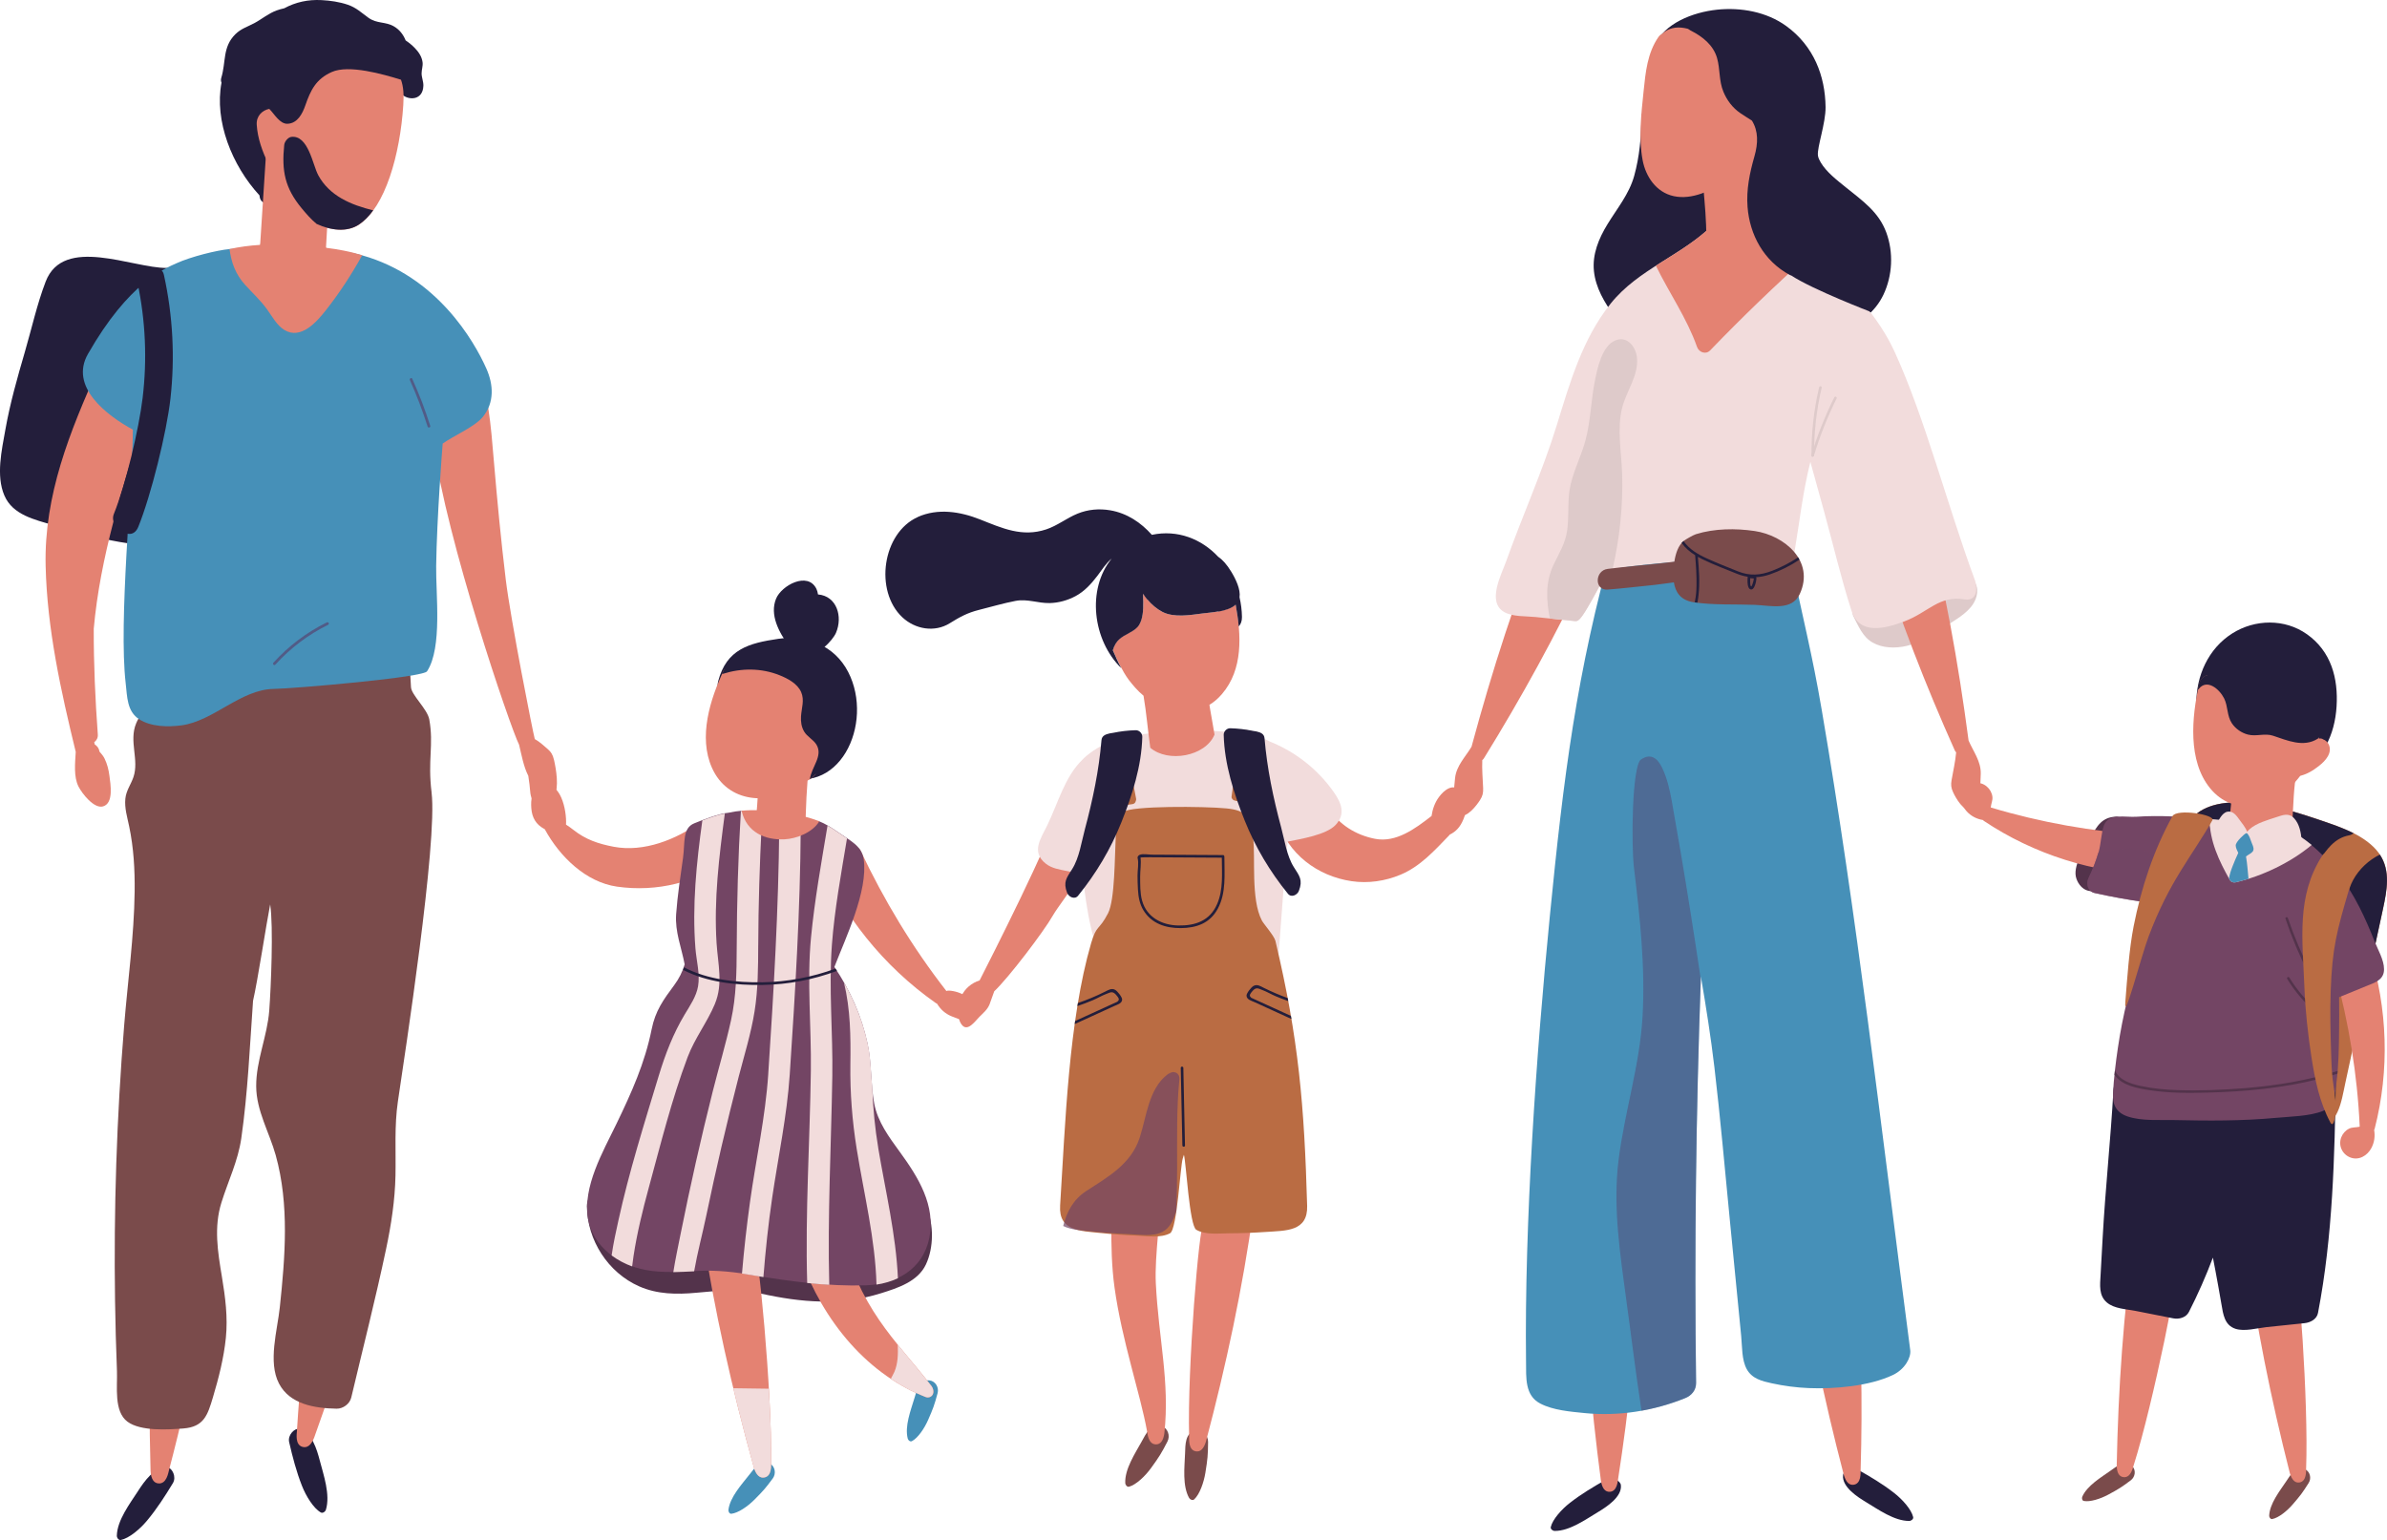
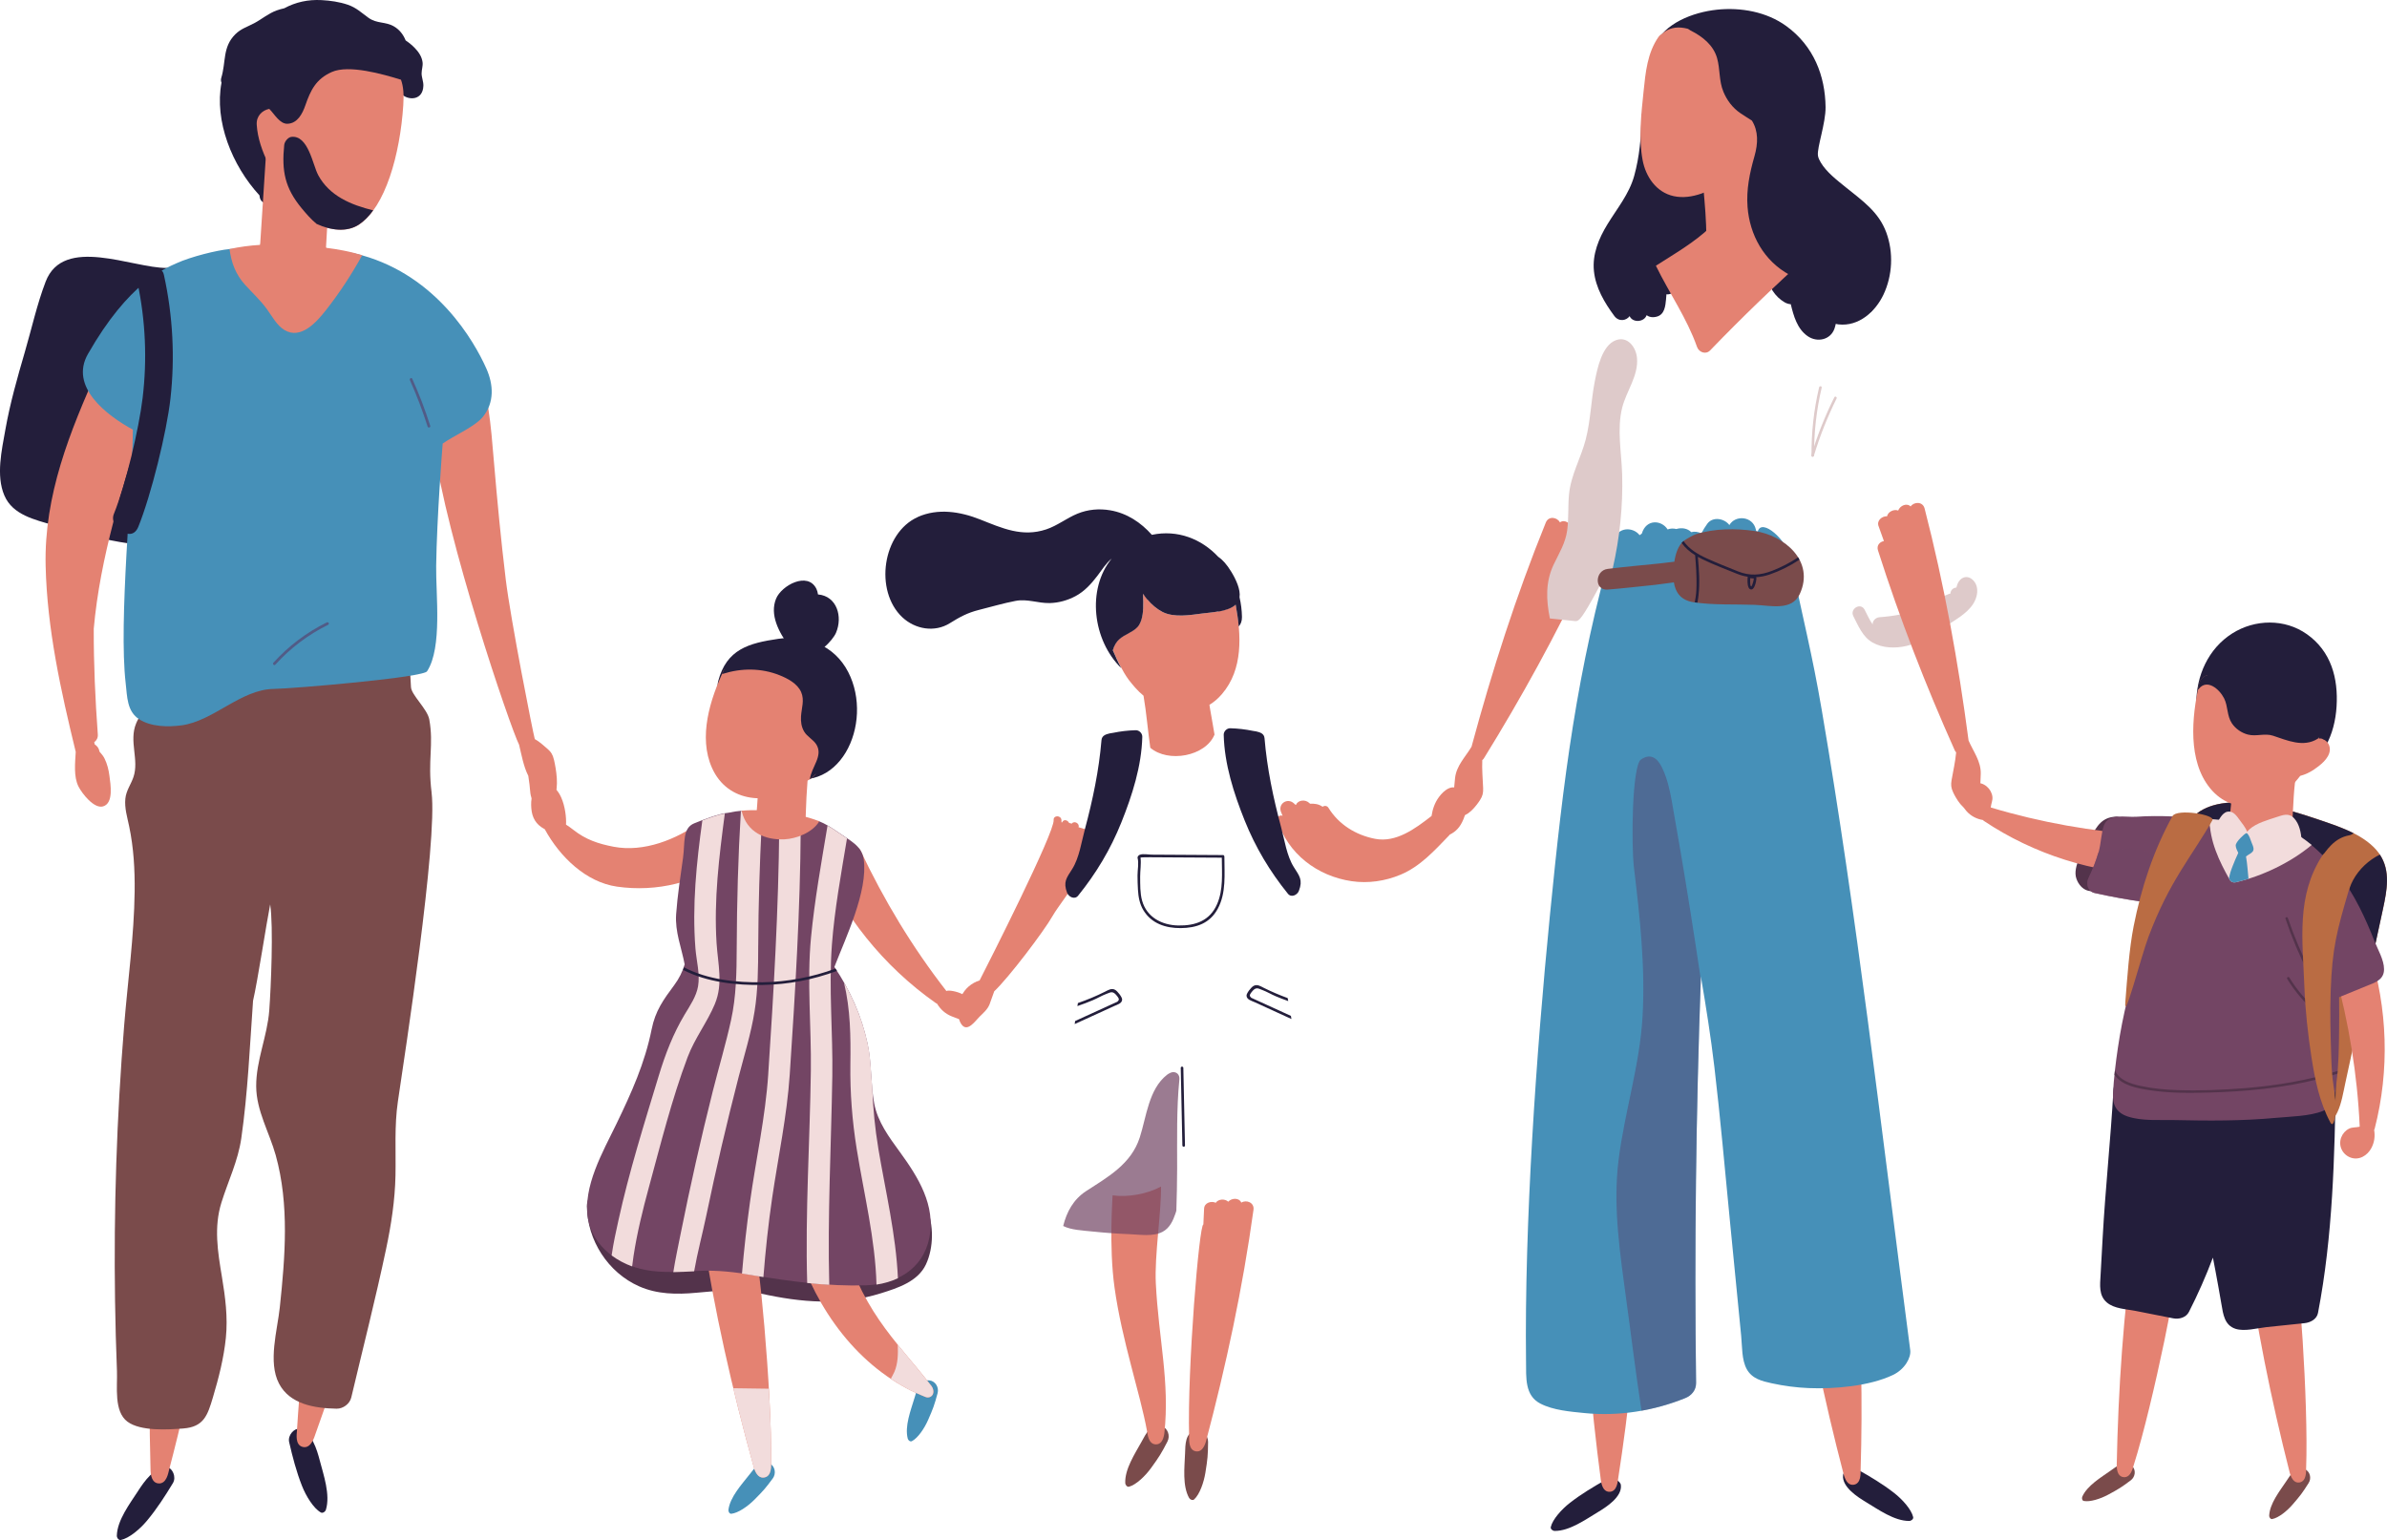
<svg xmlns="http://www.w3.org/2000/svg" width="1549.86" height="1000" viewBox="0 0 1549.86 1000">
  <defs>
    <style>
      .cls-1 {
        fill: #7a4b4b;
      }

      .cls-2, .cls-3 {
        fill: #734564;
      }

      .cls-4, .cls-3, .cls-5 {
        mix-blend-mode: darken;
        opacity: .71;
      }

      .cls-6 {
        isolation: isolate;
      }

      .cls-7 {
        fill: #ba6c43;
      }

      .cls-8 {
        fill: #231e3b;
      }

      .cls-9 {
        fill: #53334b;
      }

      .cls-10 {
        fill: #4690b8;
      }

      .cls-11 {
        fill: #decaca;
      }

      .cls-12 {
        fill: #f2dcdc;
      }

      .cls-5 {
        fill: #564573;
      }

      .cls-13 {
        fill: #e48272;
      }
    </style>
  </defs>
  <g class="cls-6">
    <g id="Layer_2" data-name="Layer 2">
      <g id="Layer_1-2" data-name="Layer 1">
        <g>
          <g>
            <path class="cls-11" d="M1281.35,376.96c-2.93-3.24-7.11-2.99-9.52,.66-.78,1.18-1.23,2.52-1.58,3.9-1.98,.17-3.84,1.52-3.87,4.08,.01-1.28-17.99,8.71-19.12,9.21-8.54,3.8-17.75,5.28-27.01,5.98-2.35,.18-4.58,2.36-4.33,4.69-2.07-2.88-3.56-6.37-5.28-9.64-2.53-4.82-9.76-.56-7.28,4.26,3.24,6.32,6.02,13.42,12.47,17.1,6.53,3.73,14.74,3.88,21.91,2.26,9.19-2.07,17.21-7.34,24.95-12.46,6.29-4.16,14.05-8.2,18.33-14.64,2.96-4.46,4.29-11,.33-15.39Z" />
            <path class="cls-8" d="M1052.4,964.23c-.34-2.73-5.6-5.7-9.53-3.49-8.16,4.57-16.2,9.39-23.59,15.15-5.38,4.19-11.18,10.66-12.37,15.65-.32,1.35,1.29,2.53,2.54,2.54,9.61,.09,20.09-7.43,28.04-12.21,5.32-3.2,15.89-9.88,14.92-17.63Z" />
            <path class="cls-8" d="M1211.62,975.39c7.95,4.77,18.43,12.3,28.04,12.21,1.25-.01,2.86-1.19,2.54-2.54-1.18-4.99-6.99-11.46-12.37-15.65-7.39-5.76-15.44-10.58-23.6-15.15-3.94-2.21-9.19,.77-9.53,3.49-.97,7.76,9.6,14.44,14.92,17.63Z" />
            <path class="cls-13" d="M1052.78,807.27c-1.34-2.66-5.52-3.46-7.93-1.72-2.02-2.8-6.74-3.49-8.49-.45-2.86-2.43-8.47-1.24-8.42,3.63,.51,51.18,4.84,102.21,11.55,152.93,.77,4.62,2.64,7.19,5.77,7.01,4.79-.28,5.14-6.9,5.43-8.79,6.84-43.97,11.5-88.27,13.55-132.72,.16-3.46-2.61-5.06-5.29-4.85,.28-3.43,.56-6.86,.83-10.29,.31-3.86-3.91-5.72-7-4.74Z" />
            <path class="cls-13" d="M1191.26,802.98c-1.66-2.48-5.91-2.75-8.09-.72-2.36-2.53-7.12-2.63-8.48,.6-3.14-2.05-8.56-.18-7.91,4.64,6.85,50.72,17.47,100.82,30.42,150.32,1.34,4.49,3.51,6.81,6.59,6.24,4.71-.87,4.24-7.48,4.3-9.39,1.34-44.47,.47-89.02-3-133.38-.27-3.45-3.22-4.7-5.85-4.16-.15-3.44-.3-6.88-.45-10.31-.17-3.87-4.59-5.19-7.54-3.83Z" />
            <path class="cls-10" d="M1240.31,876.73c-19.71-150.35-34.63-282.12-57.44-415.58-6.47-37.87-11.63-56.13-20.42-99.17-2.3-11.27-18.62-25.94-21.15-16.86-.34-.11-.68-.2-1.03-.27-.08-.36-.15-.72-.23-1.08-1.89-8.6-13.25-9.62-17.17-2.83-3.31-4.45-10.82-5.61-14.29-.92-1.5,2.03-2.78,4.15-3.91,6.34-2.06-1.07-4.4-1.4-6.55-.82-2.36-2.46-6.23-3.12-9.69-2.03-1.88-.48-3.87-.43-5.65,.27-3.98-6.24-13.93-6.86-16.74,2.64v.04c-.51,.3-.99,.65-1.45,1.05-4.16-5.43-14.17-5.65-16.7,3.25-24.31,85.63-32.79,154.8-41.57,243.85-8.87,89.93-16.55,199.21-15.48,289.51,.12,10.48-.88,21.99,9.3,27.27,8.38,4.35,19.35,5.21,28.51,6.14,22.19,2.24,44.84-1.3,65.66-9.74,3.9-1.58,7-5.05,6.94-9.81-1.14-87.98-.06-175.96,3.13-263.87,3.31,19.55,6.44,39.12,8.76,58.81,3.88,32.93,6.77,66.01,10,99.02,1.7,17.36,3.4,34.72,5.1,52.07,.77,7.84,1.54,15.68,2.3,23.52,.67,6.81,.27,15.4,3.6,21.48,3.44,6.3,10.04,7.85,16.23,9.2,7.88,1.72,15.95,2.79,23.99,3.12,16.72,.7,39.37-1.24,54.66-8.49,7.87-3.73,11.9-11.41,11.28-16.1Z" />
            <path class="cls-13" d="M1027.17,347.53c-.21-2.98-3.76-5.32-6.66-4.64-.79-3.36-4.87-5.82-7.66-3.69-1.7-3.34-7.34-4.41-9.17,.1-19.24,47.43-34.9,96.19-48.23,145.58-4.01,6.67-9.83,12.33-10.69,20.34-.52,4.87-2.38,20.93,2.89,23.88,4.67,2.61,11.37-6.54,13.26-9.5,1.75-2.74,2.2-4.64,2.08-7.85-.25-6.21-.83-12.03-.56-18.2,.39-.29,.75-.65,1.04-1.11,24.41-39.47,46.79-80.19,66.62-122.15,1.48-3.13-.46-5.68-3.01-6.52,1.58-3.06,3.15-6.12,4.73-9.17,1.78-3.44-1.41-6.78-4.64-7.07Z" />
            <path class="cls-13" d="M1219.73,341.61c1.16,3.24,2.32,6.48,3.48,9.72-2.65,.49-4.9,2.76-3.85,6.06,14.11,44.22,30.9,87.54,49.88,129.89,.22,.5,.53,.9,.88,1.24-.55,6.14-1.9,11.84-2.96,17.96-.55,3.16-.35,5.1,1.02,8.05,1.48,3.19,6.91,13.14,11.89,11.17,5.61-2.22,5.9-18.39,6.02-23.28,.2-8.05-4.81-14.43-7.91-21.57-6.68-50.72-15.75-101.13-28.55-150.68-1.22-4.71-6.94-4.4-9.08-1.31-2.48-2.48-6.85-.59-8.08,2.64-2.78-1.06-6.61,.8-7.22,3.72-3.24-.14-6.84,2.74-5.53,6.39Z" />
            <path class="cls-8" d="M1110.91,117.42c-.1-2.28-1.49-3.94-3.28-4.8-.29-3.16-2.94-4.71-5.68-4.65-.59-5.62-9.57-5.72-11.59-.45-.13,.33-.24,.67-.36,1.01-2.38-.4-4.94,.31-6.06,2.57-.42,.86-.8,1.72-1.2,2.58,.53-4.31,.92-8.64,1.05-13,.13-4.45-3.83-6-7.27-5.05,.73-6.57,1.05-13.19,1.12-19.75,.08-7.18-11.74-7.19-11.83,0-.14,12.85-1.28,25.88-4.75,38.35-3.27,11.78-11.04,21.05-17.37,31.42-5.68,9.29-9.89,19.5-8.76,30.4,1.12,10.78,6.79,20.43,13.26,29.15,2.91,3.93,7.83,3.03,9.9,.08,2.04,4.56,9.53,3.89,11.02-.59,1.75,1.22,3.94,1.65,6.68,.9,5.07-1.39,5.54-7.02,5.95-11.15,.11-1.1,.19-2.21,.26-3.32,1.22,.11,2.44-.11,3.43-.71,3.37-2.07,4.63-4.56,5.2-7.57,1.84,1.07,4.35,1.17,6.3,.19,1.11-.56,2.04-1.27,2.84-2.1,.56,.4,1.13,.78,1.73,1.13,3.94,2.3,8.75-.71,8.9-4.82,.04-1,.06-1.99,.09-2.99,.06-.3,.11-.6,.12-.92,1-18.64,1.11-37.27,.32-55.92Z" />
            <path class="cls-8" d="M1224.77,151c-4.94-13.44-15.43-20.59-26.42-29.47-5.64-4.56-12.47-9.82-16.14-16.02-.88-1.5-1.64-2.99-1.84-4.56-.66-5.19,5.08-20.87,4.96-31.42-.24-20.15-7.58-39.6-25.54-52.64-12.62-9.16-29.42-12.25-44.96-10.6-15.51,1.64-34.49,8.8-40.67,23.64-2.18,5.23,2.38,11.31,7.49,12.72,6.12,1.69,11.02-2.08,13.2-7.22-.59,1.4,3.37-2.04,4.6-2.76,.64-.38,1.3-.73,1.95-1.08,.57,.57,1.22,1.08,1.95,1.51,10.56,6.19,19.8,14.18,26.96,23.87-3.55,1.58-6.28,4.71-6.16,9.08,.08,2.94,.11,5.88,.1,8.81-3.45,9.93-7.33,21.6-3.49,31.27,2.21,5.55,7.15,8.16,12.22,7.28,.52,.89,1.1,1.74,1.72,2.57,2.32,14.19,4.71,28.36,7.61,42.46,2.61,12.71,3.53,30.32,16.39,37.83,1.36,.79,2.73,1.18,4.05,1.27,1.81,7.51,4.13,15.95,10.88,20.68,6.24,4.37,14.83,2.51,17.45-4.73,.37-1.03,.65-2.1,.87-3.19,.53,.15,1.09,.27,1.68,.33,13.43,1.55,24.15-8.48,29.26-19.24,5.92-12.48,6.64-27.45,1.88-40.4Z" />
-             <path class="cls-12" d="M1282.57,377.48c-18.28-49.48-32.51-105.58-52.4-149.04-10.62-23.2-28.8-42.29-48.11-58.72-9.19-7.82-18.42-18.06-29.58-23.01-9.6-4.26-20.18-3.61-30.38-2.28-.88-.67-2.02-1.09-3.43-1.09-1.63,0-2.88,.57-3.81,1.42-1.04,.19-2.07,.68-3.02,1.61-20.13,19.74-48.07,28.32-66.06,50.76-18.32,22.86-26.46,51.31-34.94,78.83-9.28,30.13-22.3,58.75-32.86,88.4-3.11,8.73-12.75,26.52-1.31,33.07,5.54,3.17,14.13,2.58,20.26,3.22,8.49,.88,16.98,1.77,25.48,2.65,1.76,.18,2.99-.1,6.82-6.24,4.79-7.68,12.33-22.02,14.85-27.45,4.38,.14,9.07-1.1,13.26-1.64,6.6-.85,13.21-1.57,19.83-2.18,12.7-1.17,25.43-1.91,38.18-2.22,13.28-.32,32.61-.48,45.54,2.97,2.87,.77,3.47-3.35,4.01-6.55,3.53-20.87,5.43-39.57,10.56-60.07,3,10.85,6,21.7,8.99,32.55,5.88,21.31,10.94,43.08,17.71,64.12,5.13,15.94,21.65,11.64,34.17,6.96,15.99-5.98,22.56-17.22,39.53-14.3,3.5,.6,9.19-.95,6.69-11.77Z" />
            <path class="cls-13" d="M1154.3,153.04c-.57-2.47-1.12-4.95-1.65-7.43-.87-6.17-1.99-12.26-3.52-18.32-.6-2.39-2.1-3.67-3.82-4.09-4.36-16.67-.44-37.77-1.3-55.12-.38-7.57-18.82-3.55-18.44,4.07,.07,1.46,.17,2.92,.25,4.39-3.17,.1-6.35,2.16-5.87,5.76,.05,.36,.1,.71,.15,1.07-2.42,.46-4.45,2.3-4.24,5.55,.06,.96,.1,1.92,.16,2.88-1.57-.52-3.39-.4-4.91,.3-.01-.03-.02-.06-.04-.09-3.1-6.94-13.29-.93-10.21,5.97,4.37,9.78,4.88,21.57,5.84,32.09,.96,10.55,1.36,21.13,1.34,31.72-.01,6.47,7.81,7.32,10.75,3.04,.08,.17,.16,.34,.24,.51,2.7,5.32,10.91,2.7,11.01-2.88,3.42,1.36,7.96-.37,8.17-4.8,1.01,.32,2.09,.33,3.12,.07,1.8,4.56,8.49,5.08,10.69,1.44,1.78-1.25,2.93-3.4,2.29-6.14Z" />
            <path class="cls-13" d="M1139.02,54.51c-2.41-7.87-9.82-15.46-18.75-20.29-.24-.24-.47-.49-.73-.73-2.85-2.66-6.06-4.57-9.5-5.94-.3-.7-.78-1.38-1.52-2.02-8.57-7.33-21.55-11.09-29.33-3.52-.87,.41-1.69,1.04-2.34,1.97-7.28,10.45-8.42,23.16-9.68,35.3-1.5,14.46-3.36,30.46-.6,44.86,1.98,10.35,8.64,20.73,20.2,23.23,11.83,2.56,24.47-3.62,33.82-9.9,21.17-14.23,25.38-40.25,18.43-62.97Z" />
            <path class="cls-13" d="M1174.94,165.28c.32-.29,.57-.62,.78-.96-2.64-2.41-5.31-4.88-8.06-7.23-1.81,.68-2.9,2.25-3.23,3.94,0-1.73-1.01-3.33-2.44-4.28,1.09-4.04-3.85-7.13-7.65-5.46-1.23,.54-2.42,1.13-3.6,1.74-.8-1.53-2.46-2.7-4.33-2.99,.89-2.18-.3-4.49-2.26-5.72-1.55-.29-3.12-.5-4.7-.62-.19,.06-.38,.12-.57,.21-3.97,1.84-7.72,4.08-11.41,6.43-1.48-.56-3.21-.54-4.56,.21-.6,.33-1.14,.7-1.68,1.07-.37,.02-.75,.07-1.14,.18-2.46,.74-4.73,1.67-6.88,2.76-.38-2.46-1.21-4.84-2.5-7.21-10.64,10.14-23.33,17.36-35.55,25.19,8.63,17.73,20.15,34.04,26.71,52.73,1.23,3.49,5.7,5.17,8.51,2.25,20.76-21.53,42.28-42.29,64.56-62.24Z" />
            <path class="cls-11" d="M1062.87,232.3c-.63-6.84-6.06-14.28-13.74-11.38-9.02,3.4-11.99,18.36-13.61,26.52-2.5,12.62-2.72,25.62-5.97,38.1-3.14,12.03-9.52,22.7-10.78,35.26-.78,7.84-.16,15.76-1.21,23.58-1.13,8.34-5.28,14.84-8.81,22.27-5.42,11.42-4.8,23.12-2.43,34.94,5.38,.56,10.76,1.12,16.13,1.68,.99,.1,1.81,.06,3.03-1.09,.13-.13,.27-.27,.42-.43,.87-.94,1.94-2.42,3.38-4.72,.6-.96,1.24-2.02,1.91-3.16,1-1.71,2.07-3.58,3.15-5.51,.72-1.29,1.44-2.61,2.16-3.92,1.43-2.63,2.81-5.25,4.04-7.62,.61-1.18,1.18-2.31,1.7-3.33,.77-1.54,1.42-2.87,1.9-3.89,.49,.01,.98,0,1.48,0,.47-.02,.94-.05,1.42-.08h0c4.63-20.15,6.8-40.83,6.21-61.54-.41-14.23-3.51-29.3,.04-43.33,2.73-10.77,10.66-20.72,9.59-32.31Z" />
            <path class="cls-8" d="M1219.4,176.72c-8.81-7.41-16.74-3.15-26.74-8.96,.4-3.26-.78-6.74-4.11-8.76-3.73-2.26-7.57-4.15-11.54-5.84-1.42-1.03-2.77-2.14-4.02-3.36-1.87-1.81-3.63-3.78-4.95-5.99-1.03-1.72-1.12-5.58-2.61-3.5,2.78-5.28,.2-13.02-7.87-12.76-1.53,.05-2.83,.29-3.97,.68,.08-4.43,.65-8.89,1.77-13.36,.76-3.07-1.91-5.03-4.44-4.96,.35-3.36,.76-6.72,1.27-10.08,.34-2.26-1.12-3.94-2.9-4.65,.23-1.46,.37-2.94,.41-4.43,2.85,2.01,8.23-.54,6.69-4.28-4.76-11.54-9.53-23.07-14.29-34.61-3.6-8.72-6.48-18-13.53-24.87-2.37-2.31-6.04-.96-7.09,1.77-.2,.53-.38,1.06-.53,1.6-.5-1.05-1.06-2.09-1.75-3.12-4.17-6.28-10.36-10.86-17.24-14.28-4.79-2.38-9.05,4.46-4.25,6.86,7.81,3.91,14.77,9.51,17.16,17.86,2.08,7.27,1.14,14.7,4.11,21.86,2.31,5.58,5.93,10.46,11.1,13.98,2.63,1.79,5.12,3.28,7.45,4.81,4.19,6.82,4.06,14.66,1.59,23.26-3.08,10.73-5.31,21.6-4.45,32.78,1.39,18.05,10.48,35.05,27.47,44.19,.33,.17,.66,.29,.99,.37,13.86,9.12,51.72,23.66,51.72,23.66,0,0,13.59-18.32,4.58-25.9Z" />
            <path class="cls-1" d="M1139.28,344.81c-12.33-1.82-26.09-1.69-38.09,2.04-1.76,.55-6.93,3.52-7.94,4.36-3.67,3.04-5.3,8.35-6.11,13.52-3.25,.38-6.49,.83-9.68,1.15-11.21,1.15-22.46,2.13-33.64,3.53-8.36,1.04-8.76,14.13,0,13.43,10.16-.82,20.3-2,30.44-3.04,3.97-.41,8.25-1.14,12.57-1.68,1.03,6.51,4.45,11.64,12.68,12.91,12.92,1.99,26.84,1.21,39.89,1.72,10.04,.39,23.96,4.14,29.14-6.97,9.99-21.44-9.95-38.12-29.25-40.97Z" />
            <g class="cls-4">
              <path class="cls-5" d="M1091.07,552.34c-1.83-10.78-3.7-21.55-5.62-32.32-1.28-7.2-3.03-14.91-6.4-21.78-2.87-5.86-7.18-9.38-13.54-5.12-5.84,3.91-6.44,54.9-4.56,70.52,3.86,32.02,7.4,64.3,5.54,96.58-1.81,31.5-11.59,61.57-15.53,92.75-3.91,31.02,1.12,61.99,5.2,92.75,1.97,13.78,5.73,44.68,9.66,70.29,9.72-1.74,19.28-4.51,28.49-8.25,3.9-1.58,7-5.05,6.94-9.81-1.14-87.36-.07-174.72,3.07-262.02-4.14-27.91-8.52-55.79-13.25-83.61Z" />
            </g>
            <path class="cls-11" d="M1181.15,251.47c-3.44,14.56-5.08,29.4-4.95,44.36,.01,1.08,1.68,.86,1.67-.21-.12-14.81,1.55-29.49,4.94-43.9,.25-1.05-1.41-1.28-1.66-.24Z" />
            <path class="cls-11" d="M1191.02,257.95c-6.03,12.09-11.01,24.65-14.92,37.58-.31,1.04,1.31,1.48,1.62,.45,3.89-12.8,8.81-25.19,14.75-37.18,.48-.96-.96-1.81-1.45-.85Z" />
            <path class="cls-8" d="M1168.37,363.42c-.27-.51-.56-1.01-.86-1.51-5.25,3.46-10.88,6.4-16.72,8.67-7.76,3.02-14.7,3.53-22.49,.37-6.79-2.75-13.66-5.42-20.32-8.47-5.79-2.65-11.21-5.92-14.9-11.15-.43,.38-.84,.78-1.22,1.22,2.35,3.28,5.38,5.83,8.77,7.95,.58,6.59,1.02,13.22,.9,19.84-.06,3.33-.29,6.67-1,9.93-.05,.23-.11,.51-.18,.82,.59,.08,1.18,.15,1.77,.23,.36-1.9,.59-3.65,.72-4.83,.95-8.21,.3-16.69-.43-24.92,.97,.55,1.95,1.07,2.96,1.56,7.29,3.55,14.97,6.42,22.48,9.46,2.35,.95,4.64,1.56,6.92,1.91-.16,2.24-.35,4.89,.57,6.97,.58,1.32,2.01,1.8,3.02,.62,1.28-1.49,1.85-4.24,2.05-6.13,.05-.52-.02-.89-.17-1.18,2.91-.15,5.85-.73,8.89-1.78,6.73-2.32,13.27-5.62,19.24-9.57Zm-30.19,14.89c-.15,.49-.83,2.76-1.2,2.47-.68-.51-.58-2.41-.61-3.2-.03-.74,0-1.49,.04-2.23,.11,.08,.24,.14,.41,.15,.46,.05,1.33,0,1.93,.13-.03,.89-.32,1.84-.56,2.67Z" />
          </g>
          <g>
            <path class="cls-8" d="M273.75,47.58c-.01-2.39,.93-4.68,.62-7.15-.46-3.64-2.56-6.7-5.04-9.26-1.8-1.86-3.8-3.49-5.95-4.93-1.51-3.76-3.96-6.97-7.55-9.07-5.6-3.28-11.09-1.67-16.58-5.62-4.63-3.33-7.89-6.59-13.46-8.49-5.45-1.85-11.31-2.69-17.04-2.99-8.74-.46-16.79,1.3-24.2,5.31-1.64,.37-3.26,.8-4.84,1.37-5.49,1.98-9.55,5.6-14.64,8.31-4.48,2.38-8.63,3.55-12.31,7.22-8.37,8.35-5.93,17.92-9.08,28.27-.35,1.16-.24,2.22,.15,3.12-4.73,24.81,6.73,53.78,24.64,73.18,.02,.21,.07,.42,.09,.63,.33,3.23,2.76,4.72,5.38,4.79,1.42,1.3,2.87,2.55,4.35,3.72,6.21,4.9,13.41-4.55,7.3-9.43-1.77-1.42-3.51-2.96-5.19-4.6-.95-6.62-2.64-13.13-4.41-19.66,4.42,1.16,7.52-2.75,7.18-6.45,1.6-.84,2.77-2.3,2.82-4.33,.07-2.79-.03-5.55-.23-8.28,9.15-1.03,20.68-7.21,24.77-10.12,6.86-4.89,13.46-12.26,17.17-20.55,3.3-.37,6.71-.99,9.6-.26,1.84,.46,3.48,.31,4.88-.25,.22,.24,.45,.47,.66,.71,1.7,1.9,3.11,3.78,4.3,5.68,.65,4.5,.69,9.25,.2,14.13-.38,3.81,2.59,6.02,5.72,6.3,.96,6.76,5.57-1.81,6.92-7.64,.77-3.31,1.19-6.53,1.3-9.66,4.49,3.73,13.31,3.44,13.61-5.89,.09-2.79-1.14-5.26-1.16-8.11Z" />
            <path class="cls-8" d="M106.08,325.25c2.98-6.78,3.19-16.78,3.62-22.24,.47-6.04,.37-12.08-.21-18.08,.6-1.01,1.05-2.15,1.3-3.4,4.24-21.49,1.34-45.89-2.3-67.24-.68-4.02-4.48-5.54-7.96-5.02,2.16-3.13,4.55-6.12,7.18-8.97,3.46-3.73,2.26-8.42-1.45-11.29-.36-.27-.73-.51-1.09-.77,.99,.03,1.98,.07,2.98,.06,9.21-.11,9.24-14.39,0-14.32-22.18,.15-66.95-21.31-78.52,8.92-5.61,14.67-9.09,30.54-13.49,45.62-4.85,16.63-9.61,33.33-12.64,50.41-2.35,13.26-6.19,29.84-.68,42.76,5.46,12.8,19.83,15.69,31.92,19.39,16,4.9,32.61,9.48,49.22,11.83,14.86,2.1,23.79-6.51,31.72-17.99,4.47-6.47-3.79-12.57-9.6-9.68Zm-10.94-80.08c-.57-1.63-1.69-2.85-3.05-3.67-.03-4.6-.33-9.18-.94-13.74,.99-2.83,2.14-5.6,3.46-8.3,.69,9.22,1.09,18.45,1.19,27.68-.22-.65-.42-1.31-.65-1.97Zm-5.4-45.41c-.57-.65-1.27-1.17-2.05-1.57,.92,.21,1.85,.4,2.78,.58-.24,.33-.49,.66-.72,.99Z" />
            <path class="cls-13" d="M83.39,265.29c.18-.74,.34-1.49,.52-2.23,.95-3.81-1.45-6.96-4.54-7.93-1.88-1.97-5.13-2.63-7.78-1.51,1.15-2.63,2.3-5.27,3.47-7.9,3.36-7.6-7.82-14.26-11.27-6.59-18.46,41.08-35.21,82.41-34.16,128.24,.94,40.9,9.87,81.15,19.54,120.83-.41,7.41-1.42,16.22,1.82,22.57,2.29,4.5,10.07,14.53,15.9,12.85,7.09-2.04,4.82-14.57,4.19-19.66-.51-4.04-1.43-7.91-3.27-11.57-.76-1.51-1.94-2.92-3.18-4.3-.35-2.17-1.54-3.74-3.11-4.69-.12-.49-.23-.97-.35-1.46,1.5-1.09,2.5-2.78,2.34-5.01-1.68-22.83-2.7-45.77-2.64-68.68,4.13-46.34,18.64-92.05,32.68-136.11,2.06-6.47-5.71-9.93-10.14-6.85Z" />
            <path class="cls-13" d="M359.66,493.27c-.71-3.11-1.78-4.96-4.21-7.04-2.03-1.73-5.26-4.74-8.22-6.32,0,0,0-.02-.01-.03-1.29-4.78-15.65-77.41-18.84-103.61-3.11-25.58-5.54-51.24-7.72-76.91-.98-11.52-1.85-23.06-3.65-34.48-1.03-6.53-1.2-19.36-10.38-19.27-2.08,.02-3.51,1.02-4.33,2.38-1.12-6.19-11.04-6.1-10.65,.63,.11,2,.23,4,.35,6-2.4,.37-4.64,2.34-4.9,5.04-2.25,.04-4.42,1.35-5.01,3.85-1.18,5.01-1.37,10.13-1.08,15.27-2.86-2.99-.24,4.13,.42,9.12,8.24,62.23,49.85,184.31,55.6,195.66,1.58,6.47,2.87,14.08,5.99,20.23,.26,1.88,.52,3.75,.78,5.63,.46,3.33,.24,8.18,2.55,11.01,3.7,4.53,11.48,1.25,13.66-3.27,3-6.23,1.14-17.45-.33-23.89Z" />
            <path class="cls-8" d="M89.75,968c-5.33,8.23-13.64,19.04-13.89,29.19-.03,1.32,1.16,3.06,2.59,2.77,5.31-1.07,12.36-6.98,16.97-12.51,6.35-7.61,11.72-15.94,16.84-24.4,2.47-4.08-.48-9.74-3.36-10.2-8.16-1.3-15.6,9.63-19.16,15.14Z" />
            <path class="cls-13" d="M120.8,909.39c-3.44,15.13-7.12,30.21-11.06,45.21-.51,1.96-1.6,8.87-6.67,8.65-3.31-.15-5-3.06-5.31-8-.45-15.56-.65-31.12-.64-46.69,7.91,1.71,16.08,2.08,23.68,.82Z" />
            <path class="cls-8" d="M207.58,948.18c2.48,9.48,6.99,22.35,4.05,32.08-.38,1.27-2.06,2.55-3.33,1.82-4.71-2.68-9.55-10.5-12.2-17.2-3.64-9.21-6.14-18.81-8.35-28.45-1.07-4.65,3.51-9.1,6.38-8.63,8.16,1.32,11.79,14.03,13.45,20.38Z" />
            <path class="cls-13" d="M196.45,882.8c-1.47,15.45-2.7,30.92-3.66,46.41-.12,2.02-1.26,8.93,3.62,10.3,3.19,.9,5.7-1.34,7.54-5.94,5.3-14.64,10.37-29.35,15.24-44.14-8.05-.86-15.92-3.06-22.75-6.64Z" />
            <path class="cls-13" d="M190.04,188.35l-2.81-.16c-11.04-.63-19.48-10.09-18.85-21.13l4.23-65.37,41.99,7.63-3.43,60.18c-.63,11.04-10.09,19.48-21.13,18.85Z" />
            <path class="cls-1" d="M280.23,514.61c-2.64-21.22,1.49-30.85-1.49-47.41-1.23-6.85-11.68-15.91-11.9-21.1-.37-8.73-1.22-18.53-2.98-30.33-1.87-12.5-4.57-16.07-7.43-3.73-.17,.73-.32,1.46-.49,2.18-4.16-5.89-13.97-5.62-17.01,1.17-5.16-2.71-12.92-.57-14.71,6.26-3.64-4.45-11.13-4.52-15.11-.28-2.46-1.74-5.75-2.22-8.7-1.44-5.01-1.45-10.98,.41-12.18,6.6-.31,1.58-.59,3.17-.89,4.75-2.4,.71-4.55,2.27-5.83,4.67-4.12,.08-8.12,.84-11.92,2.19-4.17-3.89-12.4-4.22-16.17,1.51-2.9,4.4-5.3,8.99-7.33,13.69-.43-.02-.85,0-1.28,.04-.51-2.47-1.06-4.93-1.67-7.39-1.53-6.16-11.49-8.32-14.58-2.25-3.55-1.64-8.19-.8-10.45,3.07-1.11,1.9-2.14,3.83-3.14,5.78-.43,.4-.83,.83-1.16,1.32-.64,.96-1.27,1.93-1.87,2.9-1-.57-2.17-.95-3.53-1.06-9.39-.72-16.57,5.67-20.02,13.99-4.81,11.61,2.1,23.65-1.76,34.9-1.67,4.87-4.68,8.63-5.23,13.95-.63,6.07,1.22,11.98,2.45,17.87,2.94,13.98,3.76,28.27,3.58,42.53-.36,29-4.45,57.88-6.8,86.76-2.44,30-4.15,60.05-5.14,90.13-.96,29.49-1.23,59-.79,88.5,.23,15.34,.64,30.68,1.25,46.01,.38,9.72-2.18,26.15,6.86,32.79,8.58,6.29,26.19,5.14,36.19,4.38,13.31-1.01,15.78-8.52,19.22-20.09,3.79-12.71,7.09-25.57,8.44-38.8,1.35-13.34-.37-26.42-2.56-39.57-2.71-16.26-5.34-32.15-.32-48.24,4.4-14.11,10.77-26.97,12.9-41.76,4.23-29.43,5.51-59.55,7.63-89.28,2.93-12.52,8.62-49.96,11.12-62.57,2.19,14.6,.51,54.13-.6,68.92-1.25,16.66-8.59,32.48-8.48,49.25,.1,15.86,8.51,29.75,12.67,44.69,8.94,32.1,6.11,66.13,2.66,98.83-1.57,14.84-7.8,35.38-.55,49.39,7.09,13.71,23.53,16.11,37.43,16.38,4.19,.08,8.54-3.11,9.52-7.25,7.59-32.11,15.79-64.14,22.61-96.42,3.32-15.71,5.77-31.65,6.1-47.72,.33-16.04-.79-32.12,1.56-48.07,4.54-30.88,25.86-168.55,21.87-200.65Z" />
            <path class="cls-10" d="M315.77,239.26c-7.99-17.93-32.12-59.86-80.68-73.48-24.65-6.91-20.28,3.02-43.43,1.34-18.24-1.32-28.68-6.67-42.62-5.4-8.13,.74-25.06,4.94-34.41,9.2-7.64,3.48-31.04,12.5-57.51,58.9-12.2,21.37,12.08,39.84,29.15,49.17-.2,36.7-9.36,124.3-4.65,164.79,.99,8.52,.75,18.19,8.85,23.33,7.71,4.89,18.59,5.04,27.26,3.9,20.89-2.74,38.57-23.4,60.08-23.67,12.2-.16,99.02-7.51,99.58-11.61,9.87-15.32,5.54-49.7,5.81-68.32,.45-31.23,3.97-76.22,4.23-79.38,7.17-5.13,20.96-10.96,26.16-17.42,7.5-9.32,6.86-20.83,2.18-31.34Z" />
            <path class="cls-13" d="M211.79,160.91c-.28-.54-.73-1.02-1.37-1.39-.18-.1-.36-.2-.54-.3-1.16-.66-2.27-.61-3.19-.16-11.03,.19-22.38-1.94-33.25-3.42-2.57-.35-4.28,1.46-4.43,3.36-6.88,.42-13.45,1.28-19.98,2.72,1.13,8.54,3.79,16.28,10.15,23.28,4.82,5.31,9.79,9.81,14.05,15.64,3.3,4.51,6.46,10.59,11.37,13.6,10.71,6.57,20.99-5.18,26.91-12.69,8.89-11.28,16.73-23.27,23.67-35.83-7.9-2.44-15.81-3.86-23.41-4.81Z" />
            <path class="cls-13" d="M260.35,51.74s-.07,0-.11-.01c-11.49-3.54-33.71-9.95-44.86-4.96-10.19,4.56-13.67,11.7-17.14,21.68-1.85,5.32-5.05,11.63-11.51,11.91-5.06,.22-8.48-6.25-11.9-9.67-4.44,.9-8.49,4.51-8.14,10.29,1.06,17.34,12.15,34.09,20.68,49.02,7.09,12.42,31.24,25.49,45.83,15.77,16.97-11.31,26.55-45.38,28.64-77.42,.47-7.12,.11-12.08-1.49-16.6Z" />
            <path class="cls-8" d="M106.48,178.72c-1.28-5.84-4.85-3.01-9.26-1.55-4.07,1.35-9.1,.91-7.96,6.3,5.27,24.84,6.33,50.08,3.35,74.89-2.44,20.26-10.9,56.06-18.65,75.28-1.99,4.93,1.58,9.03,5.06,11.31,4.09,2.67,8.53,2.72,10.84-3,8.27-20.49,18.37-61.31,20.81-83.08,2.99-26.64,1.6-53.75-4.19-80.15Z" />
            <path class="cls-8" d="M206.54,113.57c-3.5-6.54-6.39-26.08-17.44-24.68-1.92,.24-4.32,2.8-4.57,5.3-1.69,16.77,.39,27.81,11.35,41.05,2.98,3.6,6.09,7.19,9.69,10.15,9.2,4.26,19.75,5.59,27.55,.38,3.35-2.23,6.41-5.37,9.18-9.19-14.35-3.53-28.44-9.32-35.77-23Z" />
            <path class="cls-5" d="M279.36,276.52c-3.3-10.42-7.22-20.61-11.69-30.58-.47-1.04-1.99-.14-1.53,.89,4.42,9.83,8.24,19.89,11.51,30.16,.35,1.08,2.06,.62,1.71-.47Z" />
            <path class="cls-5" d="M212.19,404.14c-13.14,6.49-24.83,15.32-34.68,26.18-.77,.85,.49,2.11,1.26,1.26,9.75-10.75,21.31-19.47,34.32-25.91,1.02-.51,.13-2.04-.9-1.53Z" />
            <g>
              <path class="cls-9" d="M601.65,784.15c-4.2-9.82-18.17-8.41-18.76,2.93-.37,7.07-.71,14.53-7.77,18.08-5.98,3.01-13.56,3.17-20.06,3.92-16.29,1.9-32.72,4.56-49.15,4.44-16.94-.13-33.78-1.38-50.76-1.34-6.76,.02-18.67,.93-24.26-3.79-5.84-4.93-3.69-17.07-4.53-23.85-1.5-12.15-20.62-11.92-19.13,.38,.91,7.54,.5,15.41,2.21,22.79-5.77-6.87-9.22-15.74-9.43-24.86-.28-12.25-19.06-11.89-18.94,.38,.23,22.13,13.71,43.11,33.98,52.06,11.7,5.16,24.34,5.31,36.86,4.15,14.44-1.35,27.59-2.69,41.92,.48,26.52,5.86,51.87,8.06,78.25-.19,10.9-3.41,23.87-7.58,29.1-18.66,5.15-10.92,5.15-25.95,.46-36.91Z" />
              <path class="cls-8" d="M550.67,436.26c-8.93-17.25-26.94-24.11-45.23-21.46-19.31,2.8-33.68,6.8-39.11,27.44-1.66,6.3,2.74,10,7.7,10.35,1.32,2.06,3.43,3.72,6.26,4.45,.38,.1,.82,.2,1.3,.31,.01,.02,.02,.03,.04,.04,.95,1.12,2.01,2.11,3.17,3,3.09,2.6,8.23,2.7,11.45,.2,7.2,2.06,13.89,5.24,14.13,10.61-.02,.45-.05,.9-.06,1.35-.04,3.13,1.07,5.68,2.78,7.53-2.71,1.73-5.61,3.24-8.6,4.5-7.42,3.15-7.48,14.44-.07,17.75,40.18,17.95,63.58-32.57,46.24-66.08Z" />
-               <path class="cls-10" d="M593.67,908.05c-2.31,7.69-6.39,18.1-4.26,26.15,.28,1.05,1.61,2.15,2.68,1.59,3.94-2.06,8.13-8.32,10.5-13.73,3.26-7.44,4.09-9.62,6.19-17.45,1.01-3.78-1.46-7.8-5.18-8.26-6.72-.82-8.37,6.54-9.92,11.69Z" />
+               <path class="cls-10" d="M593.67,908.05c-2.31,7.69-6.39,18.1-4.26,26.15,.28,1.05,1.61,2.15,2.68,1.59,3.94-2.06,8.13-8.32,10.5-13.73,3.26-7.44,4.09-9.62,6.19-17.45,1.01-3.78-1.46-7.8-5.18-8.26-6.72-.82-8.37,6.54-9.92,11.69" />
              <path class="cls-13" d="M604.89,900.08c-24.63-31.84-45.96-48.19-60.76-103.72-.8-3-4.48-2.01-5.78,.14-.09-.15-.17-.3-.26-.45-1.12-1.89-3.83-2.05-5.37-.86-.98-2.31-1.99-4.61-3.02-6.9-1.09-2.4-4.85-2.14-6.01,0-1.69,3.11-2.2,6.19-2.06,9.29-2.12-.07-7.35,1.86-6.63,4.52,11.11,40.97,36.41,79.85,74.45,99.77,.45,.41,7.99,3.87,11.42,5.21,2.26,.88,4.26-.21,4.95-1.98,.54-1.39,.2-3.55-.93-5.01Z" />
              <path class="cls-13" d="M538.53,551.89c.34,.8,.7,1.58,1.05,2.38,1.81-1.97,5.66-2.35,7.5,.71,.08,.14,.17,.28,.25,.42,1.36-2.91,9.41-7.28,11.2-3.5,15.44,32.67,33.89,63.28,55.95,91.59,.09-.03,.18-.04,.27-.07,2.09-1.05,20.76,2.28,16.67,15.28-1.9,6.03-7.99,3.45-13.54,1.22-4.13-1.66-7.27-4.54-9.43-8.16-.29-.12-.59-.28-.88-.48-34.02-23.87-60.78-57.34-76.89-95.62-2.17-5.14,5.65-8.93,7.85-3.76Z" />
              <path class="cls-10" d="M486.45,957.67c-4.95,6.32-12.54,14.53-13.49,22.8-.12,1.08,.72,2.59,1.91,2.46,4.42-.48,10.6-4.79,14.78-8.96,5.74-5.74,7.31-7.47,12.12-14,2.32-3.15,1.48-7.8-1.82-9.58-5.96-3.21-10.18,3.05-13.49,7.28Z" />
              <path class="cls-13" d="M480.99,793.66c-1.75-2.53-6.12-2.74-8.34-.62-2.46-2.57-7.37-2.6-8.72,.75-3.26-2.06-8.82-.05-8.07,4.9,7.84,52.12,19.55,103.54,33.65,154.3,1.45,4.6,3.72,6.96,6.88,6.32,4.84-.97,4.25-7.77,4.28-9.74,.69-45.81-8.54-142.08-11.25-141.48-.21-3.54-.41-7.08-.62-10.61-.23-3.98-4.8-5.27-7.82-3.83Z" />
              <path class="cls-13" d="M522.54,545.09c.62-11.22,.73-25.15,1.67-36.29,.86-10.25,.89-20.18-8.15-22.62-5.2-1.4-9.56-.84-11.99,3.83-3.92-2.94-9.84-1.17-10.53,6.65-.76,8.68-1.37,17.39-1.91,26.1-.22,3.57-.87,10.25-1.27,16.52,5.17,14.09,23.85,16.86,32.18,5.82Z" />
              <path class="cls-13" d="M543.83,453.94c-7.68-15.48-31.64-34.37-50.43-29.62-.6,1.16-1.74,2.07-3.5,2.39-6.1,1.1-12.71,2.53-17.38,6.77-.75,.68-1.54,1.08-2.35,1.3-9.3,19.38-16.76,43.84-7.92,63.74,10.28,23.13,37.09,24.43,56.47,12.07,1.9-1.21,3.78-2.5,5.62-3.87,3.5,.03,19.9-21.3,19.26-21.34,4.82-9.37,5.91-20.03,.23-31.45Z" />
              <path class="cls-13" d="M466.39,544.02c-.12,.1-.24,.19-.36,.29-.77-.15-1.63-.06-2.56,.37-1.27,.6-2.56,1.19-3.85,1.79,.3-.22,.61-.43,.91-.66,4.5-3.37-1.41-15.3-5.94-11.97-15.38,11.3-36.63,19.67-56.03,16-10.15-1.92-18.31-4.7-26.28-11-1.54-1.22-3.14-2.35-4.77-3.4,.58-9.21-3.58-29.56-16.13-25.1-6.18,2.2-6.86,8.92-6.39,14.59,.5,6.04,2.98,10.37,8.36,13.3,.11,.06,.22,.1,.34,.16,9.88,18.1,26.81,34.43,46.92,37.33,25.46,3.67,52.97-2.56,72.2-18.7,4.28-3.59-2.09-16.58-6.43-13Z" />
              <path class="cls-2" d="M584.32,748.08c-7.03-9.68-14.44-19.55-16.7-31.57-2.41-12.83-1.58-26-4.33-38.87-3.83-17.94-11.33-34.7-21.53-49.76,7.15-18.57,21.96-49.21,19.05-69.85-1.25-8.89-8.7-12.03-16.57-17.6-4.14-2.92-8.3-5.57-12.92-7.39-2.01,3.02-5.52,5.13-9.99,4.39-5.17-.85-10.33-.44-15.53-.92-5.78-.54-11.45-1.66-17.09-2.99-4.19-.99-6.26-3.9-6.67-7.14-3.08,.27-6.13,.7-9.14,1.37-5.89,.41-17.03,4.77-22.16,6.87-7.72,3.15-5.91,12.53-7.22,22.11-1.67,12.19-3.63,24.58-4.51,36.86-.82,11.47,3.48,21.73,5.53,32.63-1.41,4.72-3.62,9.21-6.76,13.43-7.07,9.51-12.28,16.7-14.68,28.7-4.4,21.97-13.12,41.26-22.82,61.33-8.72,18.06-22.05,40.83-18.49,61.64,3.12,18.28,20.07,30.06,37.41,33.31,11.35,2.13,22.74,1.12,34.17,.59,12.32-.58,24.06,.79,36.18,2.87,23.48,4.03,48.42,7.23,72.29,6.52,19.74-.59,37.45-10.23,41.56-30.83,4.21-21.15-7.19-39.32-19.07-55.69Z" />
              <path class="cls-12" d="M492.32,613.9c.09-26.35,.93-52.67,2.24-78.98-1.93-.39-3.85-.8-5.77-1.25-4.19-.99-6.26-3.9-6.67-7.14-.36,.03-.71,.09-1.07,.12-1.8,29.59-2.59,59.24-2.71,88.89-.06,15.76-.28,31.38-3.67,46.85-3.41,15.56-8.02,30.9-11.91,46.35-7.69,30.59-14.62,61.37-20.81,92.3-1.65,8.25-3.44,16.61-4.78,25,4.5-.07,9.01-.32,13.53-.55,2.18-12.38,5.47-24.61,7.77-35.64,6.31-30.33,13.35-60.51,21.1-90.5,3.65-14.13,8.07-28.2,10.36-42.64,2.26-14.18,2.32-28.5,2.37-42.82Zm77.94,131.61c-2.16-12.88-3.37-25.65-3.87-38.52-.91-9.72-.96-19.54-3.02-29.2-3.01-14.11-8.32-27.47-15.4-39.86,4.25,17.58,4.41,35.06,4.17,53.12-.24,18.53,1.17,36.69,4.11,54.99,4.71,29.34,12.04,58.46,12.85,88.08,4.94-.74,9.64-2.11,13.91-4.13-1.26-28.38-8.07-56.42-12.77-84.47Zm-71.45-47.93c-1.85,27.94-8,55.2-11.84,82.89-2.14,15.45-3.9,30.97-5.21,46.53,2.61,.37,5.23,.78,7.86,1.24,2,.34,4.03,.67,6.05,1,1.36-17.27,3.19-34.5,5.72-51.66,3.93-26.7,9.6-53,11.39-79.98,3.53-53.24,6.84-106.8,7.12-160.21-4.64-.56-9.28-.29-13.94-.71-.45,53.65-3.61,107.42-7.16,160.92Zm-34.65-45.7c5.45-13.02,1.98-25.84,1.11-39.4-1.82-28.25,1.66-56.32,5.36-84.27-4.28,.78-9.99,2.75-14.6,4.5-3.81,27.53-6.68,55.4-4.49,83.12,.62,7.91,3.08,16.66,1.71,24.58-1.16,6.69-5.22,12.53-8.64,18.23-7.52,12.55-12.65,25.87-16.88,39.85-9.43,31.1-19.3,62.45-26.25,94.22-1.5,6.84-3.23,14.57-4.35,22.48,4.02,3,8.55,5.39,13.31,7.13,.26-2.32,.58-4.6,.91-6.76,2.29-14.98,5.91-29.74,9.89-44.34,7.69-28.21,14.9-57.32,25.19-84.71,4.63-12.33,12.71-22.59,17.75-34.63Zm75.98-38.36c1.76-23.13,5.99-46.19,9.82-69.16-1.8-1.2-3.7-2.42-5.63-3.78-2.3-1.63-4.62-3.15-7.02-4.51-4.01,24.08-8.37,48.26-10.71,72.52-2.77,28.71,.27,57.95-.12,86.76-.62,45.85-3.71,91.86-2.37,137.74,4.77,.5,9.55,.89,14.32,1.18-1.17-45.16,1.26-90.29,1.99-135.51,.45-28.32-2.41-57.02-.27-85.24Z" />
              <path class="cls-13" d="M509.45,544.99c7.59-.36,18.18-4.4,22.5-11.69-8.31-3.39-17.46-4.91-26.28-6.07-8.1-1.07-16.2-1.54-24.1-.81,.03,.2,.04,.39,.09,.59,3.35,13.32,14.86,18.6,27.8,17.98Z" />
              <path class="cls-8" d="M550.36,458.28c.2-.58,.24-1.24,.04-1.99,0-.03-.02-.06-.03-.09-.02-.71-.22-1.3-.56-1.76-4-11.39-15.3-19.29-25.37-25.15-5.01-2.91-11.14-6.23-16.9-7.29-6.46-1.19-13.68-.56-20.52-.15,0,2.47-1.72,4.49-4.08,5.41-3.7,1.44-8.43,2.88-11.45,5.52-.18,.16-.39,.29-.58,.43-.72,1.45-1.43,2.92-2.12,4.44,.24-.04,.47-.07,.72-.15,12-3.78,24.88-3.76,36.64,.94,5.25,2.1,11.58,5.4,14.01,10.91,2.32,5.26,.28,10.37-.06,15.78-.21,3.45,.22,6.81,1.98,9.83,2.01,3.46,5.94,5.18,7.99,8.49,4.59,7.43-3.29,14.59-4.23,22.59,1.02-.69,2.32-1.89,3.77-3.36,.23,.02,.48,0,.76-.1,3.8-1.41,6.31-4.68,8.36-8.05,.27-.44,.3-.87,.2-1.25,.53-.37,.99-.9,1.29-1.61,1.21-2.93,5.24-4.08,7.24-6.42,1.67-1.96,2.32-4.08,2.86-6.55,.7-3.21,1.26-6.68,1.33-9.97,.08-3.57-1.12-6.94-1.26-10.45Z" />
              <path class="cls-8" d="M531.12,385.98c-.2-1.38-.55-2.62-1.04-3.63-5.64-11.49-22.7-2.19-26.2,6.43-4.2,10.35,1.67,21.58,8.52,30.9,.19,1.66,.77,3.24,1.86,4.69,1.16,1.53,2.56,2.43,4.11,2.86,.78,.94,1.54,1.84,2.27,2.7,2.72,3.24,6.6,1.51,8.05-1.48,2.44,.58,5.04-.4,5.54-3.63,.22-1.42,.43-2.83,.64-4.25,3.77-3.28,6.81-7.04,7.94-9.68,4.49-10.43,.6-23.86-11.7-24.91Z" />
              <path class="cls-8" d="M542.46,628.96c-15.1,5.55-31.06,8.59-47.18,8.86-16.94,.28-35.88-1.67-51.17-9.71-.19,.55-.36,1.11-.58,1.66,15.48,8.08,34.63,10.07,51.75,9.79,16.47-.27,32.74-3.4,48.14-9.12-.32-.49-.63-.99-.96-1.48Z" />
              <path class="cls-12" d="M500.67,949.64c.2-13.02-.41-30.11-1.44-47.9-7.7-.11-15.4-.21-23.1-.32,4.16,17.28,8.62,34.5,13.37,51.63,1.45,4.6,3.72,6.96,6.88,6.32,4.84-.97,4.25-7.77,4.28-9.74Z" />
              <path class="cls-12" d="M578.38,895.32c3.56,2.36,7.24,4.56,11.05,6.55,.45,.41,7.99,3.87,11.42,5.21,2.26,.88,4.26-.21,4.95-1.98,.54-1.39,.2-3.55-.93-5.01-7.67-9.91-15.01-18.32-21.94-26.88,.2,6.08,.12,12.14-2.21,17.59-.67,1.56-1.6,2.99-2.33,4.52Z" />
            </g>
          </g>
          <g>
            <path class="cls-7" d="M1542.94,551.88c-9.24-10.49-24.72-15.36-37.52-19.71-24.65-8.38-79.1-25.36-89.2,11.88-1.65,6.09,7.76,8.68,9.44,2.6,1.16-4.21,3.21-7.42,5.89-9.85-1.47,4.96,1.18,11.09,7.49,10.65,4.7-.33,8.73,.12,13.2,1.55,2.01,.64,3.79,.52,5.27-.11,3.85-.21,7.71-.42,11.56-.63,1.48-.08,6.72-1.06,8.17-.38,.49,.23,1.48,1.89,2.07,2.49,1.19,1.22,3.62,1.98,5.52,2.78-1.23,3.24-2.25,6.5-3.24,9.26-9.13,25.4-11.49,52.47-11.13,79.43-3.55-12.36-7.29-24.65-10.74-36.91-1.71-6.07-11.14-3.5-9.46,2.61,5.06,18.44,10.24,36.85,15.34,55.28,2.25,8.13,4.47,16.28,6.17,24.55,1.93,9.35,2.24,19.34,5.62,28.32,3.98,10.59,13.85,20.49,26.11,17.99,14.96-3.05,16.58-17.9,19.29-30.41,8.14-37.66,16.31-75.31,24.42-112.97,2.87-13.31,5.55-27.26-4.29-38.42Zm-52.69,166.87c-4-4.82-5.24-11.25-6.17-17.38,1.72,1.22,3.92,1.87,6.75,1.72,.13,0,.25-.03,.37-.05-.47,3.03,.88,5.41,3.01,6.85-.79,9.06,13.2,12.25,16.23,2.71,.61-1.92,1.19-3.86,1.77-5.79-.79,4.91-1.83,10.27-4.57,13.45-5.24,6.08-12.77,4.05-17.39-1.52Z" />
            <path class="cls-9" d="M1373.91,544.32c0-.07,0-.15-.02-.22-.15-1.12-.63-2.42-1.52-3.23,.43-.06,.85-.13,1.3-.15,5.25-.24,5.71-10.65,.41-10.46-9.22,.33-12.46,5.83-16.8,13.83-3.82,7.04-11.97,18.46-9.06,26.55,2.7,7.5,9.75,10.51,16.53,5.72,6.62-4.68,12.03-16.12,13.59-23.81,.96-4.75-1.18-7.37-4.44-8.23Z" />
            <path class="cls-8" d="M1545.21,554.92c-14.39,7.11-25,23.27-19.97,39.77,1.12,3.68,3.91,6.47,7.24,7.51-.35,3.76-.37,7.56,.13,11.43,.52,4.07,4.15,7.14,7.85,7.96,2.25-10.42,4.51-20.84,6.76-31.26,2.62-12.14,5.04-24.81-2.01-35.41Zm-17.01-13.85c-7.37-3.75-15.51-6.39-22.78-8.86-20.56-6.99-61.82-19.93-80.82-2.45,.87,3.04,3.37,5.52,7.53,5.47,7.71-.1,14.34-3.24,21.78-4.67,7.15-1.37,14.65-1.88,21.91-2.28-.32,3.52,1.37,7.17,5.78,8.42,5.3,1.51,4.96,2.83,7.92,7.06,.75,1.08,1.77,2.04,2.92,2.77-.75,2.14-1.43,4.31-2.04,6.5-2.58,9.28,10,13.98,15.07,6.36,5.1-7.65,10.21-15.2,19.79-16.98,1.13-.21,2.11-.7,2.94-1.35Z" />
            <path class="cls-13" d="M1398.98,559.84c-.82-.03-1.63-.08-2.44-.11,1.11-2.26,.13-5.77-3.18-6.34-.15-.03-.3-.05-.45-.08,2.09-2.19,3.19-10.75-.74-11.03-33.96-2.43-67.14-8.21-99.53-17.94,0-.09-.03-.17-.03-.26,.21-2.19,1.32-4.37,1.05-6.68-.31-2.62-1.65-4.99-3.65-6.69-4.3-3.68-10.66-3.03-14.29,1.27-3.84,4.55-2.52,10.86,1.33,14.97,2.87,3.06,6.47,4.84,10.38,5.5,.21,.21,.44,.42,.72,.61,32.56,21.76,71.09,33.85,110.2,34.96,5.26,.15,5.92-8,.63-8.18Z" />
            <path class="cls-13" d="M1530.52,619.43c.24,.78,.47,1.56,.7,2.34-2.5-.3-5.49,1.78-4.94,5.09,.03,.15,.05,.3,.08,.45-2.76-1.25-11.2,.54-10.17,4.34,8.92,32.86,14.43,66.08,15.95,99.87-.08,.03-.15,.08-.23,.12-2.14,.52-4.56,.2-6.65,1.22-2.37,1.16-4.16,3.21-5.11,5.66-2.05,5.28,.66,11.06,5.92,13.07,5.57,2.12,11.08-1.21,13.69-6.2,1.94-3.72,2.43-7.7,1.76-11.62,.13-.27,.25-.56,.34-.88,9.78-37.92,8.47-78.28-3.41-115.57-1.6-5.01-9.51-2.94-7.93,2.11Z" />
            <path class="cls-1" d="M1370.33,954.98c-6.18,4.37-15.25,9.73-18.35,16.93-.4,.94-.05,2.53,1.06,2.73,4.12,.76,10.86-1.45,15.76-4.09,6.73-3.63,8.62-4.77,14.72-9.36,2.94-2.22,3.45-6.64,.95-9.14-4.51-4.51-10.01,0-14.15,2.92Z" />
            <path class="cls-1" d="M1484.46,961.82c-4.22,6.29-10.78,14.53-11.09,22.37-.04,1.02,.86,2.38,1.97,2.17,4.12-.76,9.63-5.23,13.26-9.45,5-5.79,6.35-7.53,10.41-13.99,1.96-3.12,.85-7.43-2.38-8.88-5.83-2.61-9.35,3.57-12.18,7.78Z" />
            <path class="cls-13" d="M1409.76,805.46c-.9-2.75-4.79-4.13-7.36-2.81-1.53-2.98-5.95-4.34-8.07-1.68-2.39-2.75-7.94-2.43-8.61,2.24-7.02,49.16-10.36,98.74-11.36,148.38,.06,4.54,1.48,7.29,4.5,7.57,4.63,.43,5.94-5.86,6.5-7.63,13.01-41.17,30.72-130.55,28.11-130.74,.77-3.25,1.54-6.5,2.31-9.75,.87-3.66-2.91-6.06-6.02-5.57Z" />
            <path class="cls-13" d="M1482.07,806.22c-1.59-2.42-5.71-2.71-7.84-.76-2.27-2.47-6.89-2.6-8.23,.52-3.03-2.01-8.3-.23-7.71,4.45,6.29,49.26,16.25,97.95,28.47,146.06,1.27,4.36,3.36,6.63,6.35,6.1,4.58-.81,4.17-7.23,4.24-9.08,1.61-43.14-5.07-134.02-7.64-133.51-.12-3.34-.24-6.67-.36-10.01-.14-3.76-4.42-5.07-7.28-3.77Z" />
            <path class="cls-8" d="M1498.55,700.17c-.25,2.26-.5,4.52-.77,6.78-2.04-5.21-8.53-7.46-13.02-5.11-2.32-6.93-11.51-5.56-15.63-.67-4.6-3.42-13.06-1.46-14.63,4.8-.66,2.64-1.26,5.3-1.82,7.96-7.07-6.15-16.9-5.76-25.97-6.8-13.11-1.51-25.88-5.23-38.06-10.22-2.44-1-4.72-.61-6.59,.55-4.97-.93-9.46,4.07-9.84,10.65-1.86,32.66-5.19,63.16-7,95.82-.45,8.03-.89,16.07-1.34,24.1-.35,6.31-1.27,13.13,4.06,17.69,4.85,4.15,12.63,4.3,18.62,5.48,8.15,1.61,16.31,3.22,24.46,4.83,3.78,.75,8.34-.44,10.23-4.16,5.85-11.47,11.04-23.24,15.57-35.26,.54,2.77,1.08,5.53,1.6,8.3,1.38,7.33,2.69,14.67,3.95,22.02,1.1,6.38,1.93,13.51,9.05,15.88,5.91,1.96,14.25-.45,20.19-1.07l24.72-2.57c3.74-.39,7.94-2.51,8.73-6.65,9.67-50.23,10.8-101.37,11.59-152.36,.19-11.9-16.88-11.32-18.11,0Z" />
            <path class="cls-13" d="M1487.92,542.98c.79-10.57,.93-23.7,2.12-34.19,1.1-9.66,1.13-19.02-10.35-21.32-6.6-1.32-12.14-.79-15.23,3.61-4.98-2.77-12.49-1.1-13.37,6.27-.97,8.18-1.74,16.38-2.43,24.59-.28,3.36-1.11,9.65-1.61,15.56,6.57,13.27,30.28,15.88,40.86,5.48Z" />
            <path class="cls-8" d="M1497.81,411.77c-14.33-10.13-33.69-9.77-48.38-.5-15.66,9.89-23.53,27.66-23.36,45.79,.09,9.49,14.8,9.51,14.75,0-.02-4.13,.47-8.27,1.51-12.24,1.52,.62,3.24,.71,4.92,.05,1.65,4.35,7.96,6.62,12.38,2.93,.66-.55,2.16-1.98,3.94-3.62-2.31,5.38,1.84,12.95,8.46,10.73,.84-.28,1.62-.63,2.35-1.01,.44,1.48,1.24,2.88,2.62,4.13,1.9,1.73,4.67,2.78,7.24,1.91,3.48-1.17,5.35-3.03,6.85-5.5,2.09,12.3,.21,25.97-8.32,34.54-5.01,5.04,0,14.88,7.22,12.41,18.43-6.33,26.03-24.82,27.13-42.68,1.12-18.19-3.44-35.74-19.3-46.95Z" />
            <path class="cls-13" d="M1508.42,480.11c-.28-.21-.6-.38-.98-.49-.57-.17-1.17-.15-1.77-.03,2.03-9.72,.35-19.67-7.67-28.63-11.81-13.2-42.14-25.25-57.16-11.43-4.69-2.74-11.52-1.76-13.04,5.03-4.71,21.07-7.42,49.45,7.27,67.35,15.13,18.44,39.81,12.9,54.32-3.19,1.42-1.58,2.81-3.22,4.13-4.92,3.19-.85,6.22-2.26,9.02-4.17,3.99-2.73,9.5-6.95,10.16-12.14,.4-3.16-1.34-6.44-4.29-7.38Z" />
            <path class="cls-8" d="M1508,452.33c-2.63-6.05-9.14-10.26-13.92-14.53-2.13-1.9-4.65-1.84-6.63-.77-.45-.29-.9-.59-1.36-.87-6.97-4.21-15.41-4.9-22.94-7.63-8.64-3.14-17.56-.57-25.82,2.72-3.19,1.27-4.26,4.36-3.75,7-2.72,.62-5.07,2.58-5.89,6.22-.26,1.17-.52,2.37-.76,3.58,.26-.23,.53-.48,.77-.79,5.38-6.67,13.4,.22,16.41,6.23,2.59,5.17,1.72,11.23,5.06,16.21,2.39,3.56,6.28,6.24,10.43,7.29,5.49,1.39,10.85-1.06,16.29,.74,9.17,3.03,19.72,7.81,29,1.94,.27-.17,.51-.37,.76-.55,.03-.14,.05-.28,.07-.42,2.08-.58,3.86-2.32,4.1-5.3,.53-6.63,.9-14.78-1.82-21.06Z" />
            <path class="cls-12" d="M1489.57,531.36c-3.46-3.76-7.24-2.17-11.65-.73-5.54,1.82-12.94,3.86-17.34,7.85-.57,.51-1.05,1.06-1.46,1.64-1.11-2.81-3.43-5.64-4.89-7.63-1.91-2.59-4.17-6.12-7.89-5.45-3.79,.68-5.91,6.03-7.59,8.94-1.53,2.65,1,5.08,3.33,4.83,.04,.79,.1,1.55,.13,2.24,.13,2.97,1.52,5.19,4.55,5.43-1.06,1.16-1.38,2.96,.07,4.42,2.7,2.72,10.89,8.04,15.65,5.82,10.24,.56,21.36-3.43,25.69-11.6,.02,.04,.05,.09,.07,.13,1.57,2.73,6.34,1.67,6.14-1.66-.3-4.88-1.36-10.49-4.81-14.24Z" />
            <path class="cls-2" d="M1541.85,611.35c-3.01-7.58-6.22-15.09-9.92-22.35-8.05-15.82-18.82-30.49-32.52-41.41-1.6,.66-3.45,1.02-5.55,.98-8.65-.17-17.4,.58-26.03-.02-8.74-.61-16.27-3.79-24.73-5.24-5.5-.95-9.14-6.26-9.83-11.63-15.38-1.3-30.87-2.42-46.05-1.35-7.41,.52-17.94-2.58-21.12,5.57-1.66,4.25-2.07,12.28-3.31,16.71-1.7,6.06-3.96,11.85-6.69,17.51-.54,1.13-.8,2.4-.75,3.64,.08,2.75,1.61,5.38,4.67,6.06,10.98,2.45,22.03,4.44,33.14,6.01l.02-.07c3.21,.45,6.43,.88,9.66,1.26-4.95,10.4-9.01,21.25-12.62,31.68-6.9,19.96-11.95,40.55-15.05,61.44-1.48,9.94-2.7,19.98-3.22,30.01-.38,7.45,2.38,12.49,9.73,14.88,9.28,3.01,20.33,2.05,29.93,2.26,11.08,.25,22.15,.41,33.23,.24,11.05-.17,22.1-.66,33.1-1.69,9.35-.88,21.51-.98,30.28-4.44,7.76-3.07,7.88-11.17,8.82-18.43,1.41-10.98,1.59-22.04,1.72-33.09,.09-7.46,.12-14.92,.01-22.37,6-2.46,12-4.91,18-7.37,4.86-1.99,10.52-3.6,11.12-9.66,.04-.4,.05-.81,.05-1.22,.02-5.82-4.03-12.74-6.08-17.9Z" />
            <path class="cls-12" d="M1493.59,543.15c-.25,.13-.5,.28-.76,.42-.85-4.57-6.79-8.13-11.05-3.81-4.09,4.15-14.27,3.51-19.28,2.11-5.88-1.64-9.64-5.94-14.39-9.45-2.56-1.89-5.08-1.46-6.87,.09,0-.06,0-.11,0-.17-2.19-.19-4.39-.38-6.59-.57,.04,14.33,6.15,27.29,13.17,39.64,.74,1.31,2.3,1.84,3.72,1.51,17.11-3.95,35.68-12.75,49.42-24.26-2.37-1.95-4.82-3.8-7.37-5.51Z" />
            <path class="cls-10" d="M1458.31,556.1c.5-.33,.97-.69,1.36-.94,1.22-.79,3.17-1.7,3.48-3.3,.31-1.6-.74-3.55-1.28-4.96-.69-1.83-1.36-4.22-2.7-5.66-.27-.29-.67-.27-1-.13-.64,.28-6.69,5.41-6.54,8,.08,1.46,.9,3.2,1.66,4.7-1.29,2.62-2.41,5.52-3.5,8.18-1.13,2.78-2.07,5.53-2.51,8.4,.19,.34,.38,.68,.57,1.01,.74,1.31,2.3,1.84,3.72,1.51,2.76-.64,5.56-1.41,8.37-2.29-.5-4.85-.78-9.74-1.63-14.52Z" />
            <path class="cls-9" d="M1500.38,631.35c-5.82-11.39-10.77-23.14-14.87-35.24-.34-.99-1.91-.57-1.57,.43,4.1,12.25,9.13,24.15,15.04,35.63,.48,.93,1.89,.11,1.41-.82Z" />
            <path class="cls-9" d="M1505.34,656.68c-7.48-6.26-13.79-13.58-18.88-21.9-.55-.89-1.95-.08-1.41,.82,5.13,8.45,11.55,15.9,19.14,22.23,.8,.67,1.96-.48,1.15-1.15Z" />
            <path class="cls-9" d="M1517.65,697.22c.06-.61,.11-1.21,.16-1.82-19.41,6.18-39.7,9.51-60.05,11.15-14.55,1.17-29.27,1.79-43.87,1.3-8.08-.27-16.17-1.01-24.08-2.73-6.47-1.41-13.49-3.57-16.63-9.95,0,0,0,0,0-.01-.1,.92-.18,1.83-.27,2.75,4.83,7.02,14.78,8.71,22.67,9.95,12.52,1.96,25.24,1.93,37.87,1.59,24.33-.64,48.78-2.88,72.43-8.88,3.96-1,7.87-2.13,11.76-3.36Z" />
            <path class="cls-7" d="M1525.3,577.28c1.18-4-12.57-29.37-17.48-21.72-16.94,26.34-12.77,54.41-11.58,85.58,.58,15.14,2.24,30.22,4.55,45.18,2.29,14.75,5.2,29.3,12.32,42.57,2.27,4.23,3.45-5.83,3.53-7.36,.2-4.17-.54-10.56-1.5-16.52-1.04-6.49-1.3-13.15-1.51-19.79-.44-13.79-.81-27.6-.34-41.4,.98-28.49,4.03-39.43,12.01-66.55Z" />
            <path class="cls-3" d="M1391.23,552.12c-9.93-2.54-19.34,.17-28.89,1.78-1.65,5.61-3.77,11.01-6.32,16.29-.54,1.13-.8,2.4-.75,3.64,.08,2.75,1.61,5.38,4.67,6.06,10.39,2.32,20.84,4.21,31.35,5.74,4.35-3.23,8-7.13,9.81-10.94,4.54-9.53,.4-19.93-9.88-22.56Z" />
            <path class="cls-7" d="M1436.47,532.61c2.07-3.62-23.1-7.73-25.91-2.66-12.27,22.18-20.27,46.52-25.19,71.42-2.94,14.86-4.2,34.04-5.4,49.13-1.19,14.88,10.17-29.29,15.03-42.21,13.66-36.34,27.45-51.15,41.48-75.68Z" />
          </g>
          <g>
            <path class="cls-13" d="M624.2,646.83c2.36-4.99,6.67-8.59,11.85-10.21,6.12-11.93,48.68-95.95,48.08-104.14-.24-3.25,4.82-3.23,5.06,0,.04,.5,.04,1.01,.03,1.53,.12,0,.22-.04,.35-.04,.03,0,.06,0,.1,0,.01-.02,.02-.05,.03-.07,1.02-2.25,3.63-1.34,4.45,.45,.63,.12,1.21,.27,1.77,.45,.04-.05,.07-.1,.11-.14,1.58-1.94,5.15,.15,4.26,2.48,0,.01,7.21,2.15,7.21,2.16,11.66,10.36-18.19,45.11-23.91,55.23-5.79,10.23-28.74,40.42-38.05,49.17-1.08,2.78-1.91,5.62-3.02,8.44-1.32,3.35-4.04,5.6-6.54,8.07-2.77,2.73-7.8,10.28-11.62,5.05-3.47-4.75-2.51-13.48-.17-18.42Z" />
            <path class="cls-13" d="M832.79,529.73c-.34-.77-.67-1.56-1-2.37-2.22-5.49,4.2-9.66,8.43-5.63,.31,.3,.64,.58,.95,.87,.11,0,.21,0,.31,0,1.32-3.21,6.08-3.64,8.59-1.21,.18,.17,.36,.34,.55,.5,2.85-.15,5.56,.15,8.09,1.94,1.13-.78,2.91-.79,3.85,.72,6.72,10.89,17.78,17.69,30.23,20.12,13.64,2.67,26.1-6.61,36.4-14.59,.09-.07,.19-.12,.29-.18,.67-4.43,2.08-8.69,4.85-12.4,3.34-4.49,9.11-9.18,13.94-3.93,5.24,5.71,4.66,11.8,1.92,18.41-2.19,5.29-4.92,8-8.94,10.01-.11,.18-.23,.35-.39,.52-9.52,9.81-18.61,20.06-31.49,25.45-9.96,4.17-21.01,5.8-31.72,4.23-22.33-3.27-41.71-17.89-48.22-39.74-.66-2.23,1.62-3.35,3.35-2.73Z" />
            <path class="cls-1" d="M741.17,936.23c-4.23,7.65-10.95,17.77-10.55,26.82,.05,1.18,1.22,2.65,2.48,2.31,4.66-1.28,10.56-6.97,14.32-12.18,5.17-7.16,6.56-9.29,10.59-17.13,1.95-3.78,.24-8.63-3.61-9.97-6.96-2.42-10.4,5.03-13.23,10.15Z" />
            <path class="cls-13" d="M722.38,776.18c10.14,1.37,22.41-.84,31.46-5.71,.23,16.79-4.29,44.87-3.37,62.91,1.84,36.38,9.14,63.66,5.54,97.33-.65,4.65-2.46,7.27-5.6,7.17-4.8-.16-5.32-6.78-5.66-8.66-4.46-24.57-16.29-58.56-21.1-93.21-3.78-27.22-1.16-58.82-1.27-59.82Z" />
            <path class="cls-1" d="M769.44,943.98c-.34,8.73-1.79,20.8,2.65,28.7,.58,1.03,2.28,1.82,3.25,.94,3.58-3.24,6.29-10.98,7.31-17.32,1.4-8.72,1.68-11.25,1.75-20.06,.04-4.25-3.66-7.82-7.71-7.28-7.3,.97-7.03,9.17-7.25,15.02Z" />
            <path class="cls-13" d="M789.37,780.99c1.67-2.48,5.93-2.74,8.11-.7,2.37-2.53,7.14-2.62,8.49,.62,3.15-2.05,8.58-.16,7.91,4.67-7,50.81-17.78,100.99-30.9,150.56-1.35,4.49-3.54,6.82-6.62,6.24-4.72-.89-4.23-7.51-4.28-9.42-1.22-44.57,6.61-138.36,9.25-137.81,.16-3.44,.32-6.89,.48-10.33,.18-3.88,4.61-5.19,7.56-3.82Z" />
-             <path class="cls-12" d="M680.03,535.78c6.96-14.37,11.36-31.31,22.48-42.19,.9-.99,1.9-1.95,3.04-2.88,11.2-9.17,23-12.15,37.66-14.12,15.44-2.07,31.16-2.73,46.56-1.88,11.88,.65,24.79,1.48,34.82,6.83,16.52,6.65,30.84,17.87,41.22,32.5,5.12,7.22,8.11,14.46,1.36,21.65-6.03,6.43-22.49,9.04-31.13,10.81-3.67,36.75-5.71,80.46-7.27,82.96-3.1,5-105.54,8.8-108.92,3.1-10.68-18.03-14.19-40.49-16.94-64.93-3.48-.7-6.95-1.39-10.43-2.1-4.66-.95-9.55-1.67-13.41-4.69-9.8-7.67-3.24-16.37,.96-25.05Z" />
            <path class="cls-13" d="M733.78,410.5c2.36-1.3,4.57-2.68,5.97-5.07,3.06-5.21,2.67-13.29,2.4-20.08,3.17,5.06,7.76,9.45,12.64,11.98,7.42,3.83,17.98,2.04,25.89,1.01,5.55-.72,16.61-1.18,21.63-5.87,3.66,19.96,4.93,42.1-8.91,58.22-2.5,2.91-5.24,5.23-8.13,6.98,.18,1.14,.37,2.28,.55,3.41,.53,3.45,1.83,9.87,2.76,15.92-5.83,14.14-30.07,18.51-41.71,8.54-1.5-10.41-2.56-23.27-4.39-33.79-1.92-1.6-3.75-3.35-5.42-5.25-1.45-1.64-2.86-3.35-4.21-5.11-4.06-5.5-8.02-13.84-10.29-19.36,2.09-6.75,5.31-8.28,11.23-11.55Z" />
            <path class="cls-8" d="M595.93,335.68c13.05-5.82,27.51-3.51,40.38,1.59,14.39,5.7,27.36,11.68,43,6.47,7.28-2.43,13.28-7.35,20.35-10.23,6.77-2.75,13.97-3.38,21.16-2.16,10.89,1.85,19.97,7.92,27.07,15.93,16.7-3.52,32.2,2.65,43.04,14.21,2.73,1.83,5.62,4.93,8.63,9.92,2.91,4.82,6.04,11.44,5.26,16.42,.95,4.1,1.5,8.37,1.58,12.75,.05,2.74-.8,4.8-2.1,6.21-.43-4.77-1.14-9.53-1.99-14.17-2.62,2.45-6.89,3.74-11.16,4.52,0-.04-.02-.09-.02-.13-3.9,.71-7.8,.99-10.45,1.34-7.91,1.03-18.47,2.82-25.89-1.01-3.59-1.85-7.01-4.72-9.84-8.12,0,.04-.02,.08-.02,.12-1.01-1.22-1.94-2.49-2.78-3.82,.07,1.7,.14,3.47,.16,5.26,.08,5.39-.27,10.91-2.57,14.82-1.4,2.39-3.61,3.77-5.97,5.07-5.92,3.27-9.14,4.8-11.23,11.55,1.35,3.28,3.31,7.57,5.52,11.66-18.57-18.09-22.61-51.22-6.25-71.2-3.68,3.04-6.54,7.58-9.18,11.07-4.02,5.29-8.41,10.19-14.35,13.36-5.14,2.73-10.92,4.36-16.76,4.48-7.65,.16-14.45-2.89-22.15-1.41-7.96,1.53-15.85,3.87-23.72,5.84-7.6,1.9-12.49,4.64-19.02,8.69-9.84,6.11-22.45,3.89-30.75-3.89-18.32-17.2-12.96-54.83,10.04-65.09Z" />
-             <path class="cls-7" d="M714.6,800.62c7.92,.83,15.86,1.4,23.82,1.71,6.63,.26,15.14,1.71,21.28-1.53,4.64-2.45,6.66-43.89,8.26-48.59,.27-.78,.49-1.59,.74-2.38,1.43,4.7,3.56,46.13,8.05,48.71,6.02,3.46,14.58,2.31,21.22,2.28,7.96-.03,15.92-.33,23.86-.87,13.16-.91,27.36-.2,26.89-16.92-1.86-65.3-5.46-108.39-20.6-172.07-.78-3.28-7.61-10.96-8.8-13.24-7.28-13.85-4.04-40.83-5.69-53.75-1.69-13.25-3.86-17.74-17.38-19.05-14.51-1.41-61.87-1.76-66.69,2.28-4.38,3.68-4.77,8.9-5.05,14.22-.79,15.23-.56,42.92-5.08,51.64-5.92,11.42-7.43,7.15-11,19.47-14.64,50.41-16.77,117.86-20.1,170.25-1.06,16.69,13.15,16.48,26.28,17.85Zm104.39-321.84c.22-1.25-.34-2.87-1.77-3.13-2.66-.48-5.3-.99-7.94-1.54-1.26-.26-2.86,.37-3.13,1.78-2.62,13.74-4.78,27.55-6.51,41.43-.13,1.06,.9,2.23,1.87,2.46,2.26,.53,4.52,1.06,6.79,1.59,1.23,.29,2.19-.27,2.72-1.1,.37-.3,.65-.74,.76-1.37,2.46-13.37,4.83-26.75,7.22-40.13Zm-81.55,41.36c.24-.41,.34-.93,.22-1.55-2.5-13.36-5.1-26.7-7.67-40.04-.24-1.24-1.35-2.56-2.78-2.28-2.65,.51-5.3,.98-7.96,1.41-1.27,.21-2.54,1.37-2.29,2.79,2.49,13.77,5.43,27.43,8.8,41.01,.26,1.04,1.64,1.76,2.63,1.62,2.3-.32,4.6-.63,6.91-.95,1.25-.17,1.95-1.04,2.14-2Z" />
            <path class="cls-8" d="M798.82,472.88c5,.13,9.84,.71,14.74,1.71,.78,.16,1.49,.2,2.08,.34,2.36,.57,5.15,1.27,5.41,4.44,1.63,19.62,5.68,38.83,10.77,57.81,2.23,8.29,3.65,18.58,8.27,25.88,3.61,5.71,5.98,8.29,3.27,15.41-1.01,2.66-4.9,4.62-7.12,1.88-11.77-14.56-21.09-30.15-28.07-47.54-7.05-17.57-13.17-36.61-13.62-55.67-.05-2.26,2-4.32,4.26-4.26Z" />
            <path class="cls-8" d="M741.68,478.41c-.45,19.06-6.57,38.1-13.62,55.67-6.98,17.39-16.3,32.99-28.07,47.54-2.21,2.74-6.1,.78-7.12-1.88-2.71-7.12-.34-9.7,3.27-15.41,4.62-7.3,6.04-17.58,8.27-25.88,5.09-18.99,9.14-38.2,10.77-57.81,.26-3.17,3.05-3.87,5.41-4.44,.59-.14,1.3-.18,2.08-.34,4.9-1.01,9.74-1.58,14.74-1.71,2.27-.06,4.32,2,4.26,4.26Z" />
            <path class="cls-8" d="M812.48,647.91c.75,.34,1.5,.69,2.26,1.03,7.81,3.57,15.63,7.14,23.44,10.71,.12,.67,.23,1.34,.34,2.02-3.2-1.46-6.4-2.92-9.6-4.39-4.76-2.18-9.53-4.35-14.29-6.53-1.9-.87-5.22-1.64-5.27-4.27-.03-1.58,3.01-5.43,4.56-6.29,2.31-1.29,4.45,.14,6.54,1.19,5.09,2.55,10.3,4.76,15.62,6.7,.12,.65,.25,1.31,.37,1.96-2.74-.97-5.45-2-8.13-3.14-2.93-1.24-5.75-2.96-8.72-4.06-2.97-1.11-4.26-2.34-7.3,1.82-.94,1.29-1.19,2.09,.16,3.25Z" />
            <path class="cls-8" d="M697.79,664.96c.09-.66,.18-1.33,.28-1.99,8.39-3.83,16.77-7.66,25.16-11.49,.75-.34,1.5-.69,2.26-1.03,1.36-1.16,1.11-1.96,.16-3.25-3.04-4.16-4.32-2.93-7.3-1.82-2.97,1.11-5.79,2.82-8.72,4.06-3.32,1.41-6.69,2.69-10.09,3.84,.11-.66,.22-1.32,.33-1.97,6.01-2.09,11.9-4.52,17.63-7.39,2.1-1.05,4.24-2.48,6.54-1.19,1.54,.86,4.59,4.71,4.56,6.29-.05,2.62-3.36,3.4-5.27,4.27-4.76,2.18-9.53,4.35-14.29,6.53-3.75,1.71-7.5,3.43-11.25,5.14Z" />
            <path class="cls-3" d="M754.82,799.87c-6.14,3.25-14.65,1.79-21.28,1.53-7.96-.31-15.9-.89-23.82-1.71-6.98-.73-14.27-1.01-19.4-3.62,2.26-9.12,6.6-17.27,14.94-22.69,14.29-9.28,29.2-17.51,34.79-34.82,4.32-13.39,5.78-31.27,17.58-40.58,1.06-.84,2.87-1.79,3.97-1.83,2.47-.08,4.47,1.68,4.16,4.8-1.9,19.28-1.4,38.59-1.45,57.92-.02,9.09-.23,18.18-.51,27.27-.19,.62-.37,1.25-.58,1.86-1.6,4.7-3.76,9.42-8.39,11.87Z" />
            <path class="cls-8" d="M768.33,693.41c.36,16.79,.73,33.58,1.07,50.37,.02,1.09-1.66,1.09-1.69,0-.37-16.79-.71-33.58-1.06-50.37-.02-1.08,1.65-1.08,1.68,0Z" />
            <path class="cls-8" d="M738.58,568.43c0,3.1,.09,6.23,.28,9.33,.28,4.65,1.08,9.17,3.51,13.22,5.26,8.74,14.48,11.72,24.24,11.66,10.19-.07,18.97-3.12,24.04-12.49,5.63-10.39,4.33-22.58,4.33-33.95,0-.12-.03-.23-.07-.32-.07-.35-.32-.65-.78-.66-12.39-.1-24.78-.15-37.18-.22-3.03-.02-6.06-.04-9.09-.05-2.2-.01-5.61-.72-7.68,.04-.85,.31-1.24,.83-1.47,1.37-.08,.19-.17,.4-.1,.66,.93,3.55-.04,7.77-.03,11.41Zm1.71,.8c-.03-3.67,.78-8.66,.24-12.32,.21-.3,5.78-.27,6.52-.27,2.2,.01,4.41,.02,6.61,.04,4.41,.03,8.81,.05,13.22,.08,8.81,.05,17.62,.12,26.43,.15,.03,10.08,1.07,20.72-3.07,30.19-4.7,10.76-14.05,14.05-25.21,13.84-10.61-.2-20.45-5.32-23.47-16.11-1.38-4.95-1.22-10.49-1.27-15.6Z" />
          </g>
        </g>
      </g>
    </g>
  </g>
</svg>